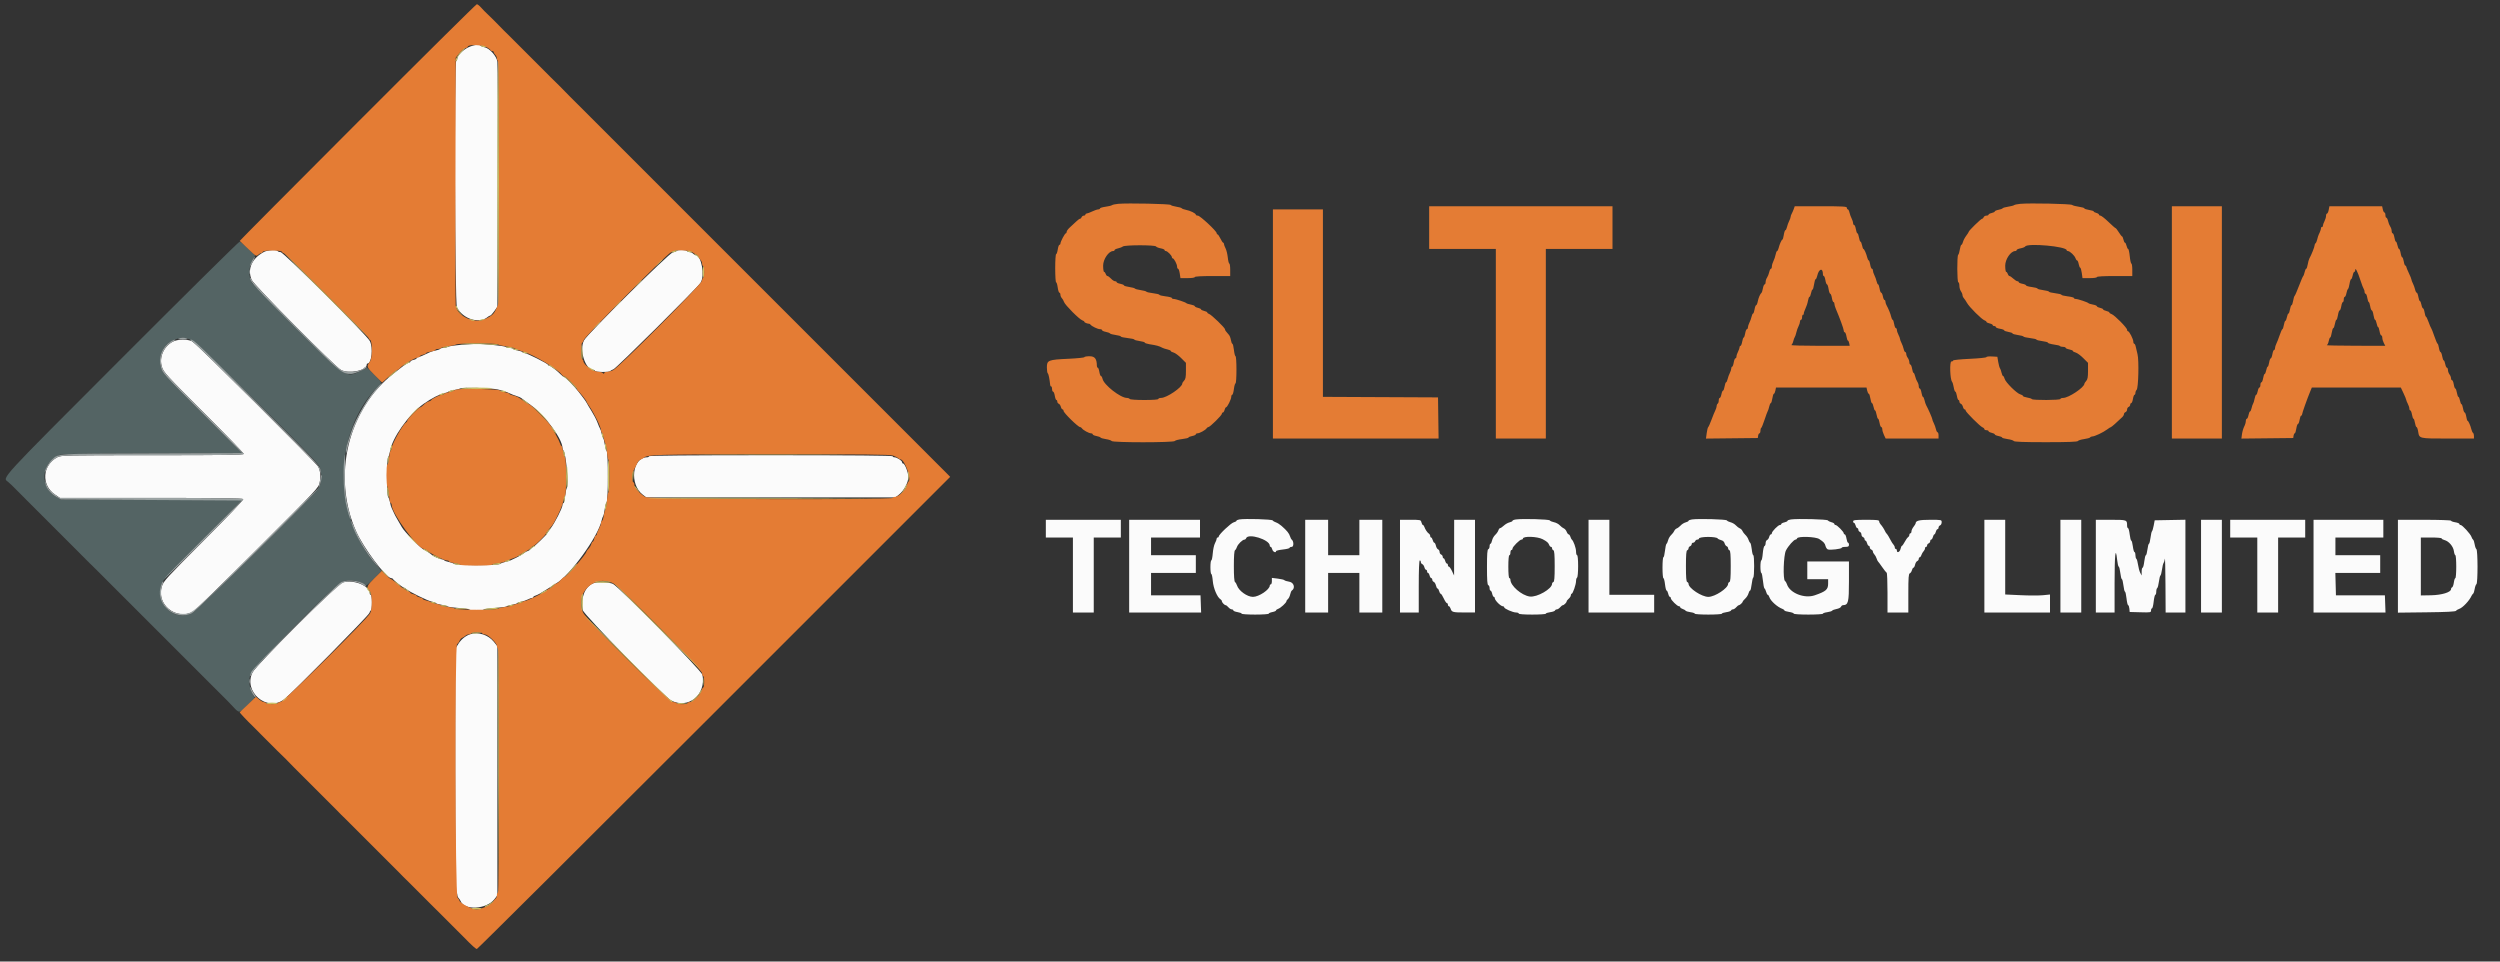
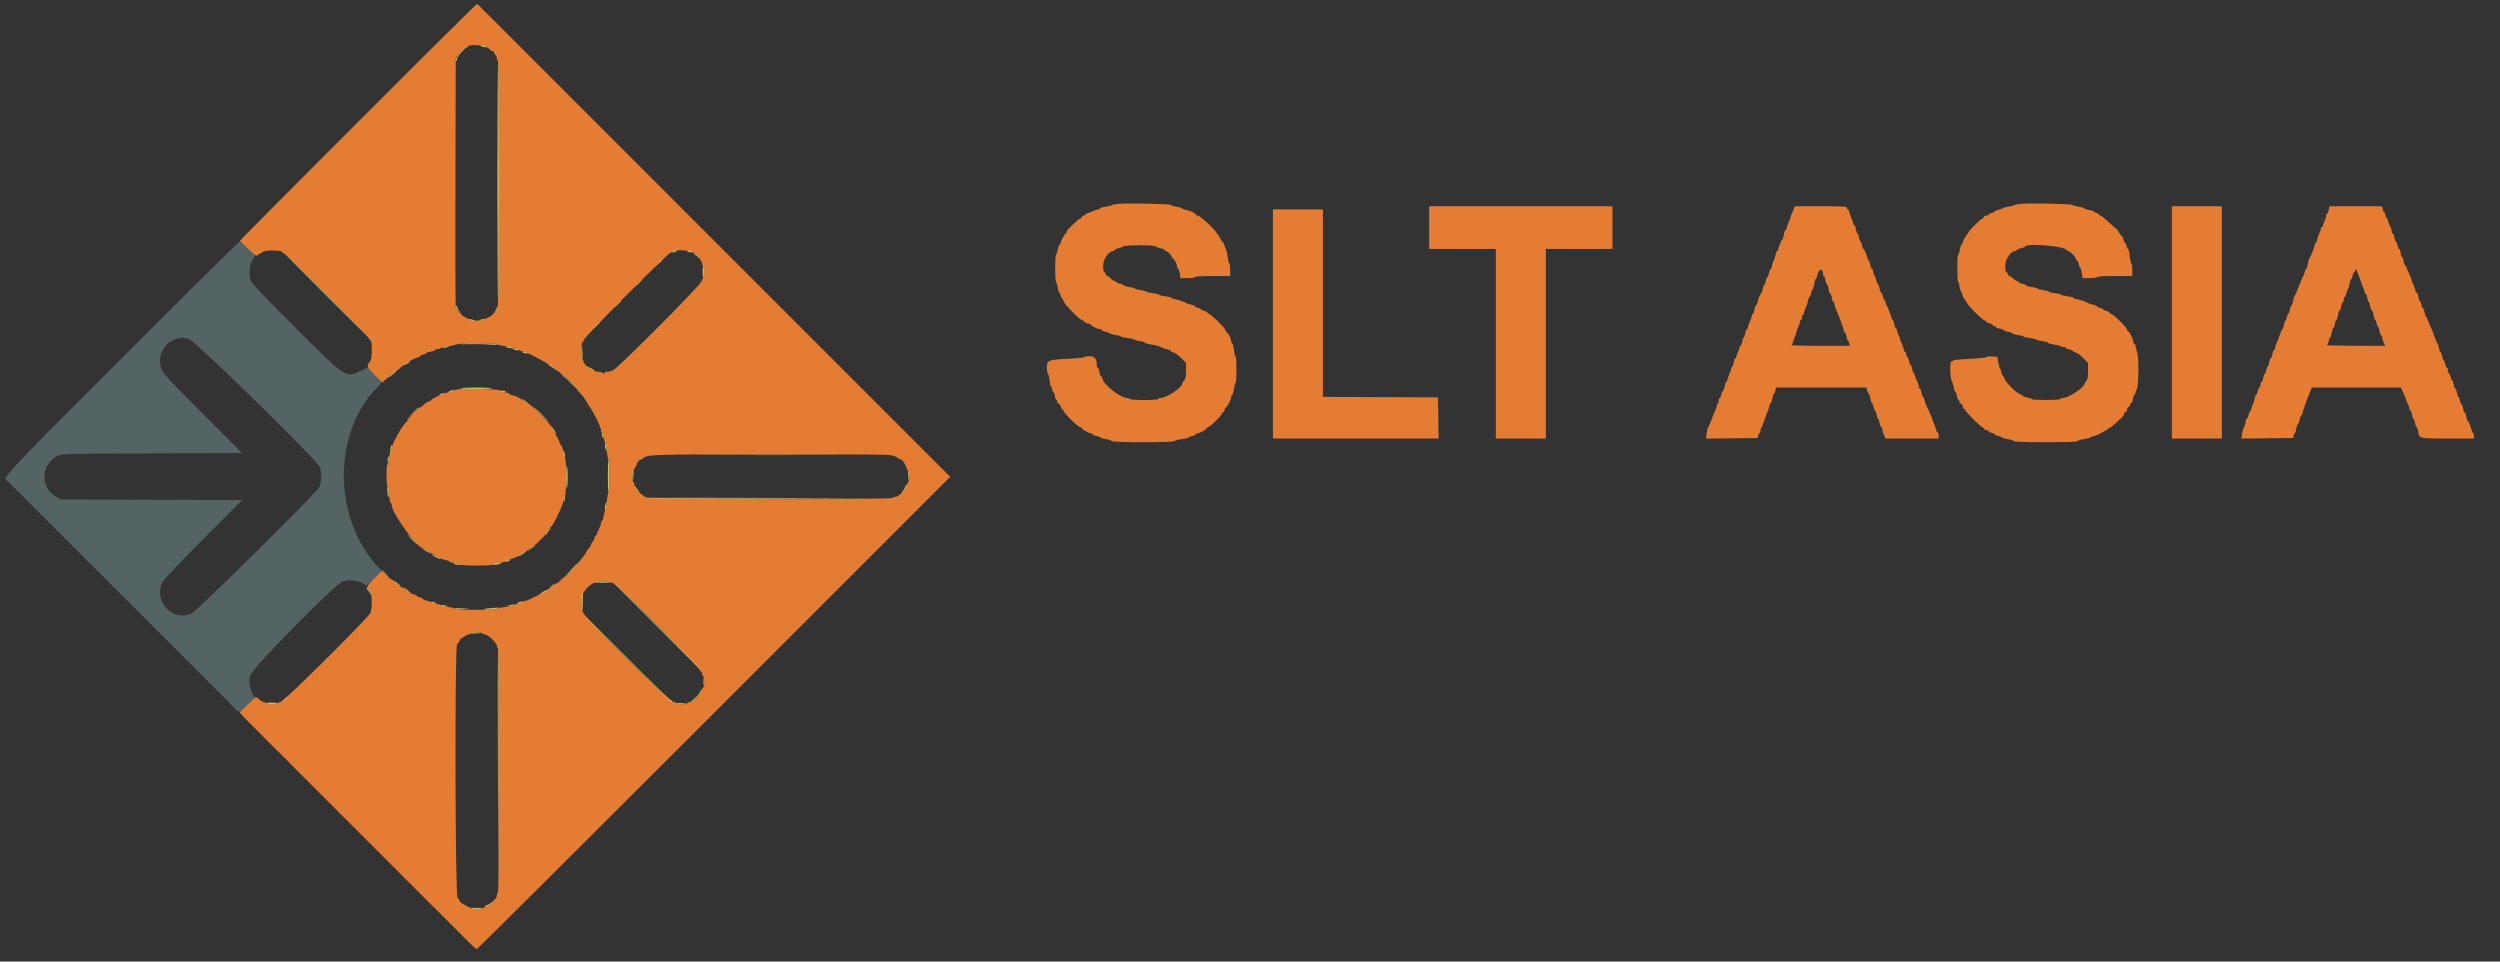
<svg xmlns="http://www.w3.org/2000/svg" id="svg" version="1.1" width="400" height="153.846" viewBox="0, 0, 400,153.846">
  <rect x="0" y="0" width="400" height="153.846" fill="#333333" stroke="none" />
  <g id="svgg">
-     <path id="path0" d="M74.891 7.595 C 74.036 8.008,73.167 8.916,73.167 9.396 C 73.167 9.534,73.092 9.693,73.000 9.750 C 72.676 9.950,72.781 48.510,73.107 49.164 C 74.038 51.030,76.681 51.871,78.013 50.726 C 78.158 50.602,78.345 50.497,78.430 50.494 C 78.514 50.490,78.808 50.171,79.083 49.785 L 79.583 49.083 79.633 29.833 C 79.660 19.246,79.636 10.263,79.580 9.872 C 79.452 8.976,78.344 7.727,77.533 7.565 C 77.236 7.506,76.953 7.392,76.903 7.312 C 76.735 7.040,75.752 7.178,74.891 7.595 M42.239 40.310 C 40.283 41.357,39.547 43.020,40.264 44.771 C 40.595 45.579,53.590 58.688,54.558 59.191 C 55.843 59.857,58.667 59.284,58.667 58.357 C 58.667 58.252,58.723 58.166,58.792 58.166 C 59.460 58.160,59.725 55.688,59.178 54.573 C 58.717 53.634,45.362 40.333,44.880 40.333 C 44.682 40.333,44.473 40.258,44.417 40.167 C 44.257 39.909,42.810 40.004,42.239 40.310 M108.262 40.148 C 108.211 40.229,107.925 40.341,107.626 40.398 C 107.027 40.510,94.023 53.397,93.453 54.442 C 92.634 55.946,93.639 59.167,94.928 59.167 C 95.044 59.167,95.165 59.244,95.196 59.339 C 95.269 59.557,97.509 59.585,97.648 59.370 C 97.704 59.283,97.929 59.156,98.147 59.088 C 98.570 58.956,111.523 46.095,112.084 45.250 C 112.816 44.147,112.227 40.833,111.299 40.833 C 111.213 40.833,111.030 40.721,110.893 40.583 C 110.755 40.446,110.503 40.333,110.331 40.333 C 110.160 40.333,109.973 40.258,109.917 40.167 C 109.789 39.961,108.387 39.945,108.262 40.148 M27.645 54.668 C 26.181 55.441,25.431 57.183,25.908 58.700 C 26.180 59.564,26.545 59.963,32.598 66.015 C 36.119 69.535,39.000 72.509,39.000 72.624 C 39.000 72.790,36.001 72.833,24.410 72.833 C 10.221 72.833,9.802 72.842,9.176 73.162 C 6.774 74.387,6.566 77.615,8.792 79.125 L 9.590 79.667 24.202 79.667 C 34.769 79.667,38.845 79.718,38.929 79.853 C 38.996 79.962,36.409 82.678,32.616 86.478 C 26.601 92.504,26.171 92.974,25.900 93.818 C 24.979 96.691,28.140 99.275,30.880 97.888 C 31.135 97.759,35.756 93.247,41.150 87.863 C 50.950 78.079,50.957 78.072,51.148 77.180 C 51.350 76.240,51.266 75.362,50.907 74.667 C 50.593 74.057,31.436 54.980,30.794 54.637 C 30.041 54.236,28.434 54.251,27.645 54.668 M73.632 55.180 C 72.742 55.254,71.866 55.393,71.685 55.490 C 71.503 55.587,71.167 55.667,70.937 55.667 C 70.708 55.667,70.479 55.733,70.428 55.814 C 70.378 55.896,70.064 56.013,69.731 56.076 C 69.398 56.138,69.004 56.250,68.854 56.325 C 67.968 56.768,67.021 57.167,66.857 57.167 C 66.752 57.167,66.667 57.236,66.667 57.320 C 66.667 57.404,66.442 57.523,66.167 57.583 C 65.892 57.644,65.667 57.762,65.667 57.847 C 65.667 57.931,65.589 58.000,65.493 58.000 C 65.337 58.000,64.575 58.487,64.059 58.917 C 63.949 59.008,63.471 59.383,62.998 59.750 C 55.656 65.439,53.086 76.190,56.966 84.983 C 58.128 87.616,61.780 92.500,62.587 92.500 C 62.707 92.500,62.831 92.558,62.861 92.628 C 62.944 92.819,64.430 94.000,64.587 94.000 C 64.662 94.000,64.850 94.115,65.005 94.255 C 65.467 94.673,68.459 96.144,69.087 96.262 C 69.408 96.322,69.709 96.433,69.756 96.509 C 69.803 96.585,70.196 96.699,70.629 96.761 C 71.062 96.824,71.501 96.942,71.604 97.024 C 71.707 97.106,72.516 97.220,73.402 97.279 C 74.287 97.337,75.051 97.448,75.099 97.526 C 75.213 97.710,77.287 97.710,77.401 97.525 C 77.449 97.448,78.253 97.334,79.189 97.273 C 80.124 97.211,80.970 97.096,81.069 97.016 C 81.169 96.936,81.568 96.819,81.957 96.754 C 82.347 96.690,82.702 96.578,82.747 96.504 C 82.793 96.431,83.090 96.322,83.408 96.263 C 83.726 96.203,84.195 96.045,84.451 95.911 C 84.707 95.778,85.010 95.668,85.125 95.668 C 85.240 95.667,85.333 95.600,85.333 95.518 C 85.333 95.436,85.523 95.322,85.755 95.264 C 85.987 95.205,86.712 94.803,87.365 94.370 C 88.018 93.938,88.729 93.485,88.946 93.365 C 91.156 92.135,95.710 85.851,96.261 83.268 C 96.322 82.983,96.430 82.675,96.501 82.583 C 96.571 82.492,96.684 82.004,96.750 81.500 C 96.816 80.996,96.956 80.478,97.060 80.349 C 97.323 80.026,97.325 72.479,97.063 72.151 C 96.960 72.022,96.821 71.542,96.755 71.083 C 96.689 70.625,96.576 70.175,96.504 70.083 C 96.431 69.992,96.317 69.654,96.250 69.333 C 96.183 69.012,96.075 68.675,96.009 68.583 C 95.944 68.492,95.756 68.053,95.592 67.609 C 95.428 67.165,95.002 66.340,94.646 65.776 C 94.289 65.212,93.948 64.637,93.888 64.500 C 93.827 64.362,93.547 63.950,93.264 63.584 C 92.981 63.218,92.638 62.772,92.500 62.593 C 91.938 61.864,90.438 60.333,90.285 60.333 C 90.195 60.333,89.963 60.165,89.769 59.958 C 89.243 59.398,88.061 58.500,87.851 58.500 C 87.750 58.500,87.667 58.438,87.667 58.363 C 87.667 58.186,84.307 56.500,83.954 56.500 C 83.807 56.500,83.644 56.432,83.592 56.348 C 83.541 56.264,83.199 56.145,82.833 56.083 C 82.468 56.022,82.126 55.903,82.074 55.819 C 82.023 55.735,81.775 55.667,81.523 55.667 C 81.272 55.667,80.995 55.596,80.908 55.510 C 80.736 55.339,77.208 54.990,76.000 55.025 C 75.587 55.037,74.522 55.107,73.632 55.180 M79.667 62.316 C 80.171 62.427,80.846 62.631,81.167 62.770 C 81.487 62.909,81.900 63.088,82.083 63.167 C 82.267 63.247,82.598 63.364,82.821 63.427 C 83.043 63.489,83.305 63.609,83.404 63.692 C 83.503 63.775,84.183 64.277,84.917 64.807 C 87.225 66.476,90.000 70.235,90.000 71.692 C 90.000 71.825,90.070 72.005,90.156 72.092 C 90.551 72.495,91.021 77.649,90.698 78.053 C 90.611 78.161,90.488 78.756,90.424 79.375 C 90.359 79.994,90.238 80.500,90.153 80.500 C 90.069 80.500,90.000 80.641,90.000 80.814 C 90.000 81.256,88.756 83.691,88.072 84.587 C 87.757 84.999,87.500 85.368,87.500 85.406 C 87.500 85.523,85.452 87.500,85.331 87.500 C 85.269 87.500,85.083 87.650,84.917 87.833 C 84.751 88.017,84.540 88.167,84.448 88.167 C 84.357 88.167,84.049 88.337,83.766 88.546 C 83.482 88.755,82.950 89.066,82.583 89.237 C 82.217 89.409,81.802 89.603,81.661 89.670 C 81.521 89.737,81.146 89.847,80.828 89.915 C 80.510 89.983,80.145 90.124,80.016 90.228 C 79.687 90.494,72.974 90.490,72.651 90.223 C 72.522 90.117,72.135 89.977,71.790 89.913 C 71.445 89.848,71.122 89.729,71.072 89.648 C 71.021 89.566,70.865 89.500,70.724 89.500 C 70.468 89.500,69.325 89.017,69.167 88.842 C 69.020 88.680,68.017 88.000,67.925 88.000 C 67.565 88.000,64.624 85.025,64.270 84.302 C 64.211 84.182,63.936 83.708,63.660 83.250 C 63.383 82.792,63.084 82.229,62.995 82.000 C 62.906 81.771,62.763 81.461,62.678 81.312 C 62.593 81.163,62.470 80.751,62.406 80.396 C 62.342 80.040,62.206 79.645,62.103 79.516 C 61.848 79.196,61.847 73.473,62.102 73.151 C 62.204 73.022,62.334 72.612,62.391 72.239 C 62.720 70.076,65.375 66.323,67.788 64.610 C 69.016 63.738,70.377 63.038,71.111 62.901 C 71.419 62.843,71.709 62.733,71.756 62.657 C 71.803 62.581,72.196 62.468,72.629 62.406 C 73.062 62.343,73.529 62.226,73.667 62.147 C 74.016 61.944,78.554 62.072,79.667 62.316 M103.833 73.000 C 103.833 73.092,103.702 73.167,103.542 73.168 C 101.141 73.177,100.661 77.516,102.877 79.178 L 103.417 79.583 123.333 79.583 L 143.250 79.583 143.837 79.134 C 144.617 78.537,145.333 77.192,145.333 76.325 C 145.333 75.612,144.772 74.167,144.496 74.167 C 144.406 74.167,144.333 74.070,144.333 73.953 C 144.333 73.704,143.489 73.167,143.099 73.167 C 142.953 73.167,142.833 73.092,142.833 73.000 C 142.833 72.890,136.222 72.833,123.333 72.833 C 110.444 72.833,103.833 72.890,103.833 73.000 M198.292 83.112 C 198.040 83.154,197.833 83.251,197.833 83.326 C 197.833 83.402,197.634 83.514,197.390 83.575 C 196.947 83.686,195.000 85.530,195.000 85.838 C 195.000 85.927,194.925 86.000,194.833 86.000 C 194.742 86.000,194.666 86.094,194.666 86.208 C 194.665 86.323,194.544 86.642,194.396 86.917 C 194.249 87.192,194.089 87.923,194.042 88.542 C 193.994 89.160,193.890 89.667,193.811 89.667 C 193.732 89.667,193.667 90.154,193.667 90.750 C 193.667 91.346,193.731 91.833,193.809 91.833 C 193.888 91.833,193.995 92.346,194.047 92.973 C 194.143 94.114,194.761 95.579,195.275 95.883 C 195.399 95.957,195.500 96.093,195.500 96.187 C 195.500 96.393,195.921 96.833,196.118 96.833 C 196.196 96.833,196.388 96.983,196.545 97.167 C 196.702 97.350,196.943 97.500,197.082 97.500 C 197.220 97.500,197.333 97.574,197.333 97.665 C 197.333 97.755,197.633 97.877,198.000 97.936 C 198.367 97.995,198.667 98.108,198.667 98.188 C 198.667 98.268,199.642 98.333,200.833 98.333 C 202.025 98.333,203.000 98.267,203.000 98.185 C 203.000 98.104,203.262 97.988,203.583 97.928 C 203.904 97.867,204.167 97.752,204.167 97.670 C 204.167 97.589,204.320 97.474,204.509 97.414 C 204.894 97.292,205.833 96.425,205.833 96.193 C 205.833 96.109,205.941 95.951,206.073 95.842 C 206.204 95.733,206.364 95.405,206.427 95.113 C 206.490 94.822,206.610 94.540,206.694 94.487 C 207.279 94.113,207.030 93.201,206.311 93.081 C 205.911 93.014,205.546 92.901,205.500 92.830 C 205.454 92.759,204.985 92.647,204.458 92.581 L 203.500 92.462 203.500 92.981 C 203.500 93.266,203.425 93.500,203.333 93.500 C 203.242 93.500,203.167 93.581,203.167 93.681 C 203.167 94.325,201.426 95.500,200.471 95.500 C 199.548 95.500,198.185 94.518,197.917 93.660 C 197.846 93.435,197.705 93.197,197.603 93.131 C 197.480 93.053,197.417 92.188,197.417 90.583 C 197.417 88.979,197.480 88.114,197.603 88.036 C 197.705 87.970,197.845 87.737,197.913 87.517 C 198.049 87.084,198.797 86.347,199.111 86.339 C 199.218 86.336,199.336 86.243,199.373 86.132 C 199.666 85.252,203.167 86.337,203.167 87.309 C 203.167 87.414,203.234 87.500,203.315 87.500 C 203.397 87.500,203.511 87.688,203.568 87.917 C 203.664 88.299,204.167 88.525,204.167 88.186 C 204.167 88.105,204.654 87.987,205.250 87.923 C 205.846 87.859,206.333 87.738,206.333 87.653 C 206.333 87.569,206.489 87.500,206.680 87.500 C 207.026 87.500,207.017 86.569,206.668 86.333 C 206.600 86.287,206.488 86.068,206.419 85.846 C 206.255 85.323,205.930 84.920,205.045 84.143 C 204.769 83.901,204.365 83.647,204.147 83.579 C 203.929 83.511,203.697 83.371,203.631 83.269 C 203.511 83.081,199.229 82.955,198.292 83.112 M242.542 83.113 C 242.244 83.154,242.000 83.252,242.000 83.331 C 242.000 83.409,241.790 83.520,241.534 83.576 C 241.277 83.632,240.868 83.863,240.624 84.089 C 240.381 84.315,240.108 84.500,240.019 84.500 C 239.929 84.500,239.804 84.662,239.742 84.859 C 239.679 85.057,239.449 85.384,239.231 85.586 C 239.013 85.789,238.787 86.189,238.730 86.477 C 238.672 86.765,238.559 87.000,238.479 87.000 C 238.399 87.000,238.333 87.181,238.333 87.403 C 238.333 87.624,238.240 87.837,238.125 87.875 C 237.969 87.927,237.917 88.654,237.917 90.750 C 237.917 92.846,237.969 93.573,238.125 93.625 C 238.240 93.663,238.333 93.876,238.333 94.097 C 238.333 94.319,238.402 94.500,238.487 94.500 C 238.571 94.500,238.690 94.725,238.750 95.000 C 238.810 95.275,238.929 95.500,239.013 95.500 C 239.098 95.500,239.167 95.607,239.167 95.737 C 239.167 95.868,239.397 96.205,239.679 96.487 C 239.962 96.769,240.299 97.000,240.429 97.000 C 240.560 97.000,240.667 97.073,240.667 97.163 C 240.667 97.389,242.058 98.000,242.574 98.000 C 242.808 98.000,243.000 98.075,243.000 98.167 C 243.000 98.269,243.833 98.333,245.167 98.333 C 246.358 98.333,247.333 98.268,247.333 98.189 C 247.333 98.109,247.650 98.001,248.038 97.949 C 248.426 97.897,248.769 97.775,248.802 97.677 C 248.834 97.580,248.968 97.500,249.099 97.500 C 249.230 97.500,249.465 97.350,249.622 97.167 C 249.779 96.983,249.971 96.833,250.049 96.833 C 250.232 96.833,250.667 96.399,250.667 96.216 C 250.667 96.138,250.817 95.946,251.000 95.789 C 251.183 95.632,251.333 95.390,251.333 95.252 C 251.333 95.113,251.394 95.000,251.467 95.000 C 251.655 95.000,252.168 93.509,252.167 92.968 C 252.167 92.721,252.242 92.473,252.333 92.417 C 252.427 92.359,252.500 91.554,252.500 90.573 C 252.500 89.524,252.434 88.833,252.333 88.833 C 252.242 88.833,252.167 88.563,252.167 88.234 C 252.167 87.684,251.756 86.533,251.489 86.333 C 251.428 86.287,251.326 86.081,251.261 85.875 C 251.197 85.669,251.072 85.500,250.985 85.500 C 250.897 85.500,250.753 85.311,250.665 85.079 C 250.577 84.848,250.374 84.608,250.215 84.547 C 250.055 84.485,249.764 84.262,249.568 84.051 C 249.373 83.840,248.958 83.618,248.648 83.558 C 248.337 83.497,248.030 83.366,247.965 83.265 C 247.844 83.081,243.634 82.963,242.542 83.113 M270.708 83.112 C 270.410 83.154,270.167 83.250,270.167 83.326 C 270.167 83.402,269.964 83.515,269.717 83.577 C 269.469 83.639,269.111 83.857,268.921 84.062 C 268.731 84.267,268.445 84.486,268.284 84.547 C 268.124 84.609,267.942 84.790,267.880 84.951 C 267.819 85.111,267.601 85.398,267.396 85.588 C 267.191 85.778,266.969 86.155,266.903 86.425 C 266.836 86.695,266.719 86.958,266.642 87.009 C 266.565 87.060,266.453 87.567,266.394 88.134 C 266.334 88.702,266.222 89.167,266.143 89.167 C 266.064 89.167,266.000 89.917,266.000 90.833 C 266.000 91.750,266.065 92.500,266.145 92.500 C 266.225 92.500,266.341 92.950,266.403 93.500 C 266.466 94.050,266.582 94.500,266.662 94.500 C 266.742 94.500,266.856 94.725,266.917 95.000 C 266.977 95.275,267.096 95.500,267.180 95.500 C 267.264 95.500,267.333 95.598,267.333 95.717 C 267.333 95.987,268.360 97.000,268.633 97.000 C 268.743 97.000,268.833 97.070,268.833 97.155 C 268.833 97.241,269.002 97.364,269.208 97.428 C 269.415 97.492,269.629 97.616,269.684 97.702 C 269.740 97.788,270.096 97.900,270.476 97.951 C 270.856 98.002,271.167 98.109,271.167 98.189 C 271.167 98.268,272.142 98.333,273.333 98.333 C 274.525 98.333,275.500 98.268,275.500 98.189 C 275.500 98.109,275.817 98.001,276.205 97.949 C 276.592 97.897,276.936 97.775,276.969 97.677 C 277.001 97.580,277.135 97.500,277.266 97.500 C 277.396 97.500,277.632 97.350,277.789 97.167 C 277.946 96.983,278.138 96.833,278.216 96.833 C 278.379 96.833,278.833 96.407,278.833 96.254 C 278.833 96.197,279.016 95.982,279.238 95.775 C 279.461 95.569,279.694 95.197,279.757 94.950 C 279.819 94.702,279.933 94.500,280.010 94.500 C 280.087 94.500,280.201 94.048,280.264 93.496 C 280.326 92.944,280.442 92.452,280.522 92.403 C 280.710 92.287,280.711 88.833,280.523 88.833 C 280.444 88.833,280.336 88.409,280.283 87.891 C 280.229 87.372,280.116 86.903,280.032 86.849 C 279.947 86.795,279.820 86.563,279.749 86.333 C 279.678 86.104,279.458 85.765,279.259 85.580 C 279.061 85.394,278.848 85.111,278.786 84.951 C 278.725 84.790,278.543 84.609,278.382 84.547 C 278.222 84.486,277.935 84.267,277.745 84.062 C 277.555 83.857,277.179 83.635,276.908 83.569 C 276.638 83.503,276.364 83.367,276.299 83.267 C 276.178 83.083,271.789 82.961,270.708 83.112 M286.542 83.112 C 286.244 83.154,286.000 83.252,286.000 83.331 C 286.000 83.409,285.775 83.523,285.500 83.583 C 285.225 83.644,285.000 83.762,285.000 83.847 C 285.000 83.931,284.902 84.000,284.783 84.000 C 284.513 84.000,283.500 85.026,283.500 85.300 C 283.500 85.410,283.426 85.500,283.337 85.500 C 283.247 85.500,283.127 85.682,283.071 85.905 C 283.016 86.127,282.864 86.350,282.735 86.399 C 282.606 86.449,282.500 86.673,282.500 86.898 C 282.500 87.122,282.418 87.333,282.317 87.367 C 282.216 87.400,282.094 87.931,282.044 88.547 C 281.995 89.163,281.890 89.667,281.811 89.667 C 281.731 89.667,281.667 90.117,281.667 90.667 C 281.667 91.217,281.731 91.667,281.809 91.667 C 281.888 91.667,282.002 92.207,282.064 92.868 C 282.125 93.529,282.242 94.111,282.324 94.161 C 282.406 94.212,282.525 94.459,282.588 94.710 C 282.651 94.961,282.765 95.167,282.840 95.167 C 282.916 95.167,283.030 95.333,283.095 95.535 C 283.290 96.150,284.390 97.137,285.208 97.433 C 285.369 97.491,285.500 97.597,285.500 97.667 C 285.500 97.738,285.837 97.846,286.250 97.908 C 286.662 97.970,287.000 98.091,287.000 98.177 C 287.000 98.267,287.990 98.333,289.333 98.333 C 290.617 98.333,291.667 98.268,291.667 98.189 C 291.667 98.109,291.977 98.002,292.357 97.951 C 292.737 97.900,293.093 97.789,293.149 97.703 C 293.205 97.618,293.524 97.498,293.859 97.436 C 294.194 97.375,294.510 97.214,294.562 97.079 C 294.614 96.944,294.752 96.831,294.870 96.828 C 295.726 96.806,295.833 96.382,295.833 93.015 L 295.833 89.833 292.500 89.833 L 289.167 89.833 289.167 91.250 L 289.167 92.667 290.833 92.667 L 292.500 92.667 292.500 93.391 C 292.500 94.326,292.148 94.631,290.354 95.249 C 288.697 95.819,286.350 94.882,285.911 93.475 C 285.843 93.259,285.705 93.030,285.603 92.964 C 285.246 92.736,285.364 88.830,285.750 88.076 C 286.123 87.348,287.023 86.333,287.295 86.333 C 287.392 86.333,287.502 86.244,287.538 86.136 C 287.660 85.769,290.496 85.859,291.083 86.248 C 291.811 86.730,291.971 86.911,292.090 87.384 C 292.149 87.618,292.315 87.854,292.459 87.910 C 292.817 88.047,294.667 87.825,294.667 87.645 C 294.667 87.565,294.929 87.500,295.250 87.500 C 295.722 87.500,295.833 87.437,295.833 87.167 C 295.833 86.983,295.768 86.833,295.688 86.833 C 295.608 86.833,295.495 86.533,295.436 86.167 C 295.377 85.800,295.255 85.500,295.165 85.500 C 295.074 85.500,295.000 85.421,295.000 85.325 C 295.000 85.085,293.928 84.000,293.691 84.000 C 293.586 84.000,293.500 83.926,293.500 83.837 C 293.500 83.747,293.294 83.623,293.042 83.561 C 292.790 83.499,292.530 83.366,292.464 83.266 C 292.344 83.081,287.643 82.959,286.542 83.112 M167.333 84.583 L 167.333 86.000 169.500 86.000 L 171.667 86.000 171.667 92.000 L 171.667 98.000 173.333 98.000 L 175.000 98.000 175.000 92.000 L 175.000 86.000 177.167 86.000 L 179.333 86.000 179.333 84.583 L 179.333 83.167 173.333 83.167 L 167.333 83.167 167.333 84.583 M180.667 90.583 L 180.667 98.000 186.423 98.000 L 192.180 98.000 192.132 96.627 L 192.083 95.254 188.125 95.252 L 184.167 95.250 184.167 93.458 L 184.167 91.667 187.750 91.667 L 191.333 91.667 191.333 90.250 L 191.333 88.833 187.750 88.833 L 184.167 88.833 184.167 87.417 L 184.167 86.000 188.083 86.000 L 192.000 86.000 192.000 84.583 L 192.000 83.167 186.333 83.167 L 180.667 83.167 180.667 90.583 M208.833 90.583 L 208.833 98.000 210.667 98.000 L 212.500 98.000 212.500 94.833 L 212.500 91.667 215.000 91.667 L 217.500 91.667 217.500 94.833 L 217.500 98.000 219.333 98.000 L 221.167 98.000 221.167 90.583 L 221.167 83.167 219.333 83.167 L 217.500 83.167 217.500 86.000 L 217.500 88.833 215.000 88.833 L 212.500 88.833 212.500 86.000 L 212.500 83.167 210.667 83.167 L 208.833 83.167 208.833 90.583 M224.000 90.583 L 224.000 98.000 225.500 98.000 L 227.000 98.000 227.000 93.833 C 227.000 91.167,227.060 89.667,227.167 89.667 C 227.258 89.667,227.333 89.782,227.333 89.922 C 227.333 90.062,227.439 90.218,227.568 90.267 C 227.698 90.317,227.849 90.540,227.905 90.762 C 227.961 90.985,228.080 91.167,228.170 91.167 C 228.260 91.167,228.333 91.279,228.333 91.417 C 228.333 91.554,228.400 91.667,228.482 91.667 C 228.564 91.667,228.678 91.854,228.735 92.083 C 228.793 92.313,228.913 92.500,229.003 92.500 C 229.093 92.500,229.167 92.615,229.167 92.755 C 229.167 92.896,229.275 93.052,229.406 93.102 C 229.538 93.153,229.694 93.413,229.753 93.681 C 229.812 93.948,229.927 94.167,230.010 94.167 C 230.093 94.167,230.207 94.354,230.265 94.583 C 230.322 94.813,230.434 95.000,230.514 95.000 C 230.593 95.000,230.812 95.337,231.000 95.750 C 231.188 96.162,231.415 96.500,231.504 96.500 C 231.594 96.500,231.667 96.612,231.667 96.750 C 231.667 96.888,231.737 97.000,231.822 97.000 C 231.908 97.000,232.030 97.169,232.095 97.375 C 232.272 97.945,232.448 97.995,234.292 97.997 L 236.000 98.000 236.000 90.583 L 236.000 83.167 234.333 83.167 L 232.667 83.167 232.661 87.625 L 232.654 92.083 232.322 91.375 C 232.140 90.985,231.917 90.667,231.828 90.667 C 231.739 90.667,231.667 90.554,231.667 90.417 C 231.667 90.279,231.593 90.167,231.503 90.167 C 231.413 90.167,231.293 89.979,231.235 89.750 C 231.178 89.521,231.064 89.333,230.982 89.333 C 230.900 89.333,230.833 89.218,230.833 89.078 C 230.833 88.938,230.721 88.780,230.583 88.727 C 230.446 88.674,230.333 88.487,230.333 88.310 C 230.333 88.134,230.225 87.948,230.094 87.898 C 229.962 87.847,229.806 87.587,229.747 87.319 C 229.688 87.052,229.573 86.833,229.490 86.833 C 229.407 86.833,229.293 86.646,229.235 86.417 C 229.178 86.188,229.064 86.000,228.982 86.000 C 228.900 86.000,228.833 85.891,228.833 85.758 C 228.833 85.625,228.740 85.457,228.625 85.383 C 228.381 85.227,228.032 84.707,227.892 84.292 C 227.839 84.131,227.736 84.000,227.665 84.000 C 227.594 84.000,227.489 83.813,227.432 83.583 C 227.329 83.174,227.299 83.167,225.663 83.167 L 224.000 83.167 224.000 90.583 M254.167 90.583 L 254.167 98.000 259.417 98.000 L 264.667 98.000 264.667 96.583 L 264.667 95.167 261.083 95.167 L 257.500 95.167 257.500 89.167 L 257.500 83.167 255.833 83.167 L 254.167 83.167 254.167 90.583 M296.500 83.417 C 296.500 83.554,296.567 83.667,296.649 83.667 C 296.730 83.667,296.844 83.854,296.902 84.083 C 296.959 84.313,297.080 84.500,297.170 84.500 C 297.260 84.500,297.333 84.615,297.333 84.755 C 297.333 84.896,297.446 85.054,297.583 85.106 C 297.721 85.159,297.833 85.347,297.833 85.523 C 297.833 85.699,297.946 85.887,298.083 85.940 C 298.221 85.992,298.333 86.140,298.333 86.268 C 298.333 86.396,298.400 86.500,298.482 86.500 C 298.564 86.500,298.678 86.688,298.735 86.917 C 298.793 87.146,298.913 87.333,299.003 87.333 C 299.093 87.333,299.167 87.448,299.167 87.589 C 299.167 87.729,299.279 87.887,299.417 87.940 C 299.554 87.992,299.667 88.135,299.667 88.256 C 299.667 88.377,299.769 88.579,299.895 88.704 C 300.020 88.830,300.180 89.116,300.250 89.341 C 300.321 89.566,300.424 89.787,300.481 89.833 C 300.537 89.879,300.843 90.292,301.160 90.750 C 301.477 91.208,301.796 91.608,301.868 91.639 C 301.941 91.669,302.000 93.113,302.000 94.847 L 302.000 98.000 303.667 98.000 L 305.333 98.000 305.333 94.911 C 305.333 92.408,305.378 91.806,305.568 91.733 C 305.698 91.683,305.849 91.460,305.905 91.238 C 305.961 91.015,306.074 90.833,306.157 90.833 C 306.239 90.833,306.355 90.615,306.414 90.347 C 306.472 90.080,306.628 89.820,306.760 89.769 C 306.892 89.719,307.000 89.562,307.000 89.422 C 307.000 89.282,307.070 89.167,307.155 89.167 C 307.241 89.167,307.363 89.001,307.427 88.799 C 307.492 88.597,307.647 88.330,307.772 88.204 C 307.897 88.079,308.000 87.869,308.000 87.738 C 308.000 87.607,308.075 87.500,308.167 87.500 C 308.258 87.500,308.333 87.396,308.333 87.268 C 308.333 87.140,308.446 86.992,308.583 86.940 C 308.721 86.887,308.833 86.729,308.833 86.589 C 308.833 86.448,308.907 86.333,308.997 86.333 C 309.087 86.333,309.207 86.146,309.265 85.917 C 309.322 85.688,309.428 85.500,309.500 85.500 C 309.572 85.500,309.678 85.313,309.735 85.083 C 309.793 84.854,309.913 84.667,310.003 84.667 C 310.093 84.667,310.167 84.552,310.167 84.411 C 310.167 84.271,310.279 84.113,310.417 84.060 C 310.554 84.008,310.667 83.785,310.667 83.566 C 310.667 83.169,310.657 83.167,308.821 83.167 C 307.061 83.167,306.500 83.308,306.500 83.753 C 306.500 83.814,306.350 84.055,306.167 84.288 C 305.983 84.521,305.833 84.852,305.833 85.022 C 305.833 85.193,305.758 85.333,305.667 85.333 C 305.575 85.333,305.500 85.442,305.500 85.575 C 305.500 85.708,305.406 85.877,305.290 85.950 C 305.175 86.023,304.932 86.365,304.752 86.708 C 304.572 87.052,304.372 87.333,304.309 87.333 C 304.245 87.333,304.144 87.558,304.083 87.833 C 303.972 88.340,303.500 88.543,303.500 88.083 C 303.500 87.946,303.425 87.833,303.333 87.833 C 303.242 87.833,303.167 87.726,303.167 87.595 C 303.167 87.464,303.072 87.258,302.956 87.137 C 302.841 87.016,302.654 86.729,302.541 86.500 C 302.297 86.005,301.955 85.450,301.821 85.333 C 301.769 85.287,301.675 85.137,301.614 85.000 C 301.460 84.655,301.124 84.142,300.875 83.870 C 300.760 83.745,300.667 83.536,300.667 83.405 C 300.667 83.211,300.278 83.167,298.583 83.167 C 296.843 83.167,296.500 83.208,296.500 83.417 M317.500 90.583 L 317.500 98.000 322.750 98.000 L 328.000 98.000 328.000 96.560 L 328.000 95.121 326.892 95.234 C 326.282 95.297,324.670 95.296,323.308 95.232 L 320.833 95.117 320.833 89.142 L 320.833 83.167 319.167 83.167 L 317.500 83.167 317.500 90.583 M329.667 90.583 L 329.667 98.000 331.333 98.000 L 333.000 98.000 333.000 90.583 L 333.000 83.167 331.333 83.167 L 329.667 83.167 329.667 90.583 M335.333 90.583 L 335.333 98.000 336.833 98.000 L 338.333 98.000 338.333 93.250 C 338.333 88.698,338.495 87.257,338.744 89.583 C 338.808 90.179,338.922 90.667,338.997 90.667 C 339.072 90.667,339.186 91.117,339.250 91.667 C 339.314 92.217,339.426 92.667,339.500 92.667 C 339.574 92.667,339.686 93.117,339.750 93.667 C 339.814 94.217,339.925 94.667,339.997 94.667 C 340.069 94.667,340.180 95.154,340.244 95.750 C 340.308 96.346,340.424 96.833,340.503 96.833 C 340.581 96.833,340.669 97.077,340.698 97.375 L 340.750 97.917 342.458 97.964 C 344.081 98.009,344.167 97.995,344.167 97.672 C 344.167 97.486,344.236 97.333,344.320 97.333 C 344.404 97.333,344.526 96.846,344.589 96.250 C 344.653 95.654,344.772 95.167,344.853 95.167 C 344.934 95.167,345.000 94.946,345.000 94.677 C 345.000 94.407,345.070 94.143,345.155 94.091 C 345.240 94.038,345.362 93.582,345.424 93.079 C 345.487 92.575,345.598 92.126,345.671 92.081 C 345.743 92.036,345.855 91.606,345.920 91.125 C 345.984 90.644,346.097 90.175,346.171 90.083 C 346.244 89.992,346.337 89.692,346.377 89.417 C 346.417 89.142,346.461 90.960,346.475 93.458 L 346.500 98.000 348.083 98.000 L 349.667 98.000 349.667 90.579 L 349.667 83.158 347.208 83.204 L 344.750 83.250 344.594 84.083 C 344.508 84.542,344.384 84.954,344.319 85.000 C 344.254 85.046,344.147 85.515,344.081 86.042 C 344.015 86.569,343.904 87.000,343.833 87.000 C 343.763 87.000,343.654 87.412,343.591 87.917 C 343.528 88.421,343.414 88.833,343.338 88.833 C 343.262 88.833,343.147 89.283,343.083 89.833 C 343.019 90.383,342.900 90.833,342.817 90.833 C 342.734 90.833,342.666 91.115,342.666 91.458 L 342.665 92.083 342.433 91.640 C 342.306 91.396,342.150 90.815,342.085 90.349 C 342.021 89.882,341.901 89.458,341.818 89.407 C 341.735 89.356,341.667 89.093,341.667 88.823 C 341.667 88.554,341.600 88.333,341.519 88.333 C 341.438 88.333,341.320 87.921,341.257 87.417 C 341.194 86.912,341.080 86.500,341.004 86.500 C 340.928 86.500,340.814 86.050,340.750 85.500 C 340.686 84.950,340.566 84.500,340.484 84.500 C 340.401 84.500,340.333 84.319,340.333 84.097 C 340.333 83.172,340.320 83.167,337.732 83.167 L 335.333 83.167 335.333 90.583 M352.167 90.583 L 352.167 98.000 353.833 98.000 L 355.500 98.000 355.500 90.583 L 355.500 83.167 353.833 83.167 L 352.167 83.167 352.167 90.583 M356.833 84.583 L 356.833 86.000 359.000 86.000 L 361.167 86.000 361.167 92.000 L 361.167 98.000 362.833 98.000 L 364.500 98.000 364.500 92.000 L 364.500 86.000 366.667 86.000 L 368.833 86.000 368.833 84.583 L 368.833 83.167 362.833 83.167 L 356.833 83.167 356.833 84.583 M370.167 90.583 L 370.167 98.000 375.923 98.000 L 381.680 98.000 381.632 96.625 L 381.583 95.250 377.667 95.250 L 373.750 95.250 373.703 93.458 L 373.655 91.667 377.244 91.667 L 380.833 91.667 380.833 90.250 L 380.833 88.833 377.250 88.833 L 373.667 88.833 373.667 87.417 L 373.667 86.000 377.500 86.000 L 381.333 86.000 381.333 84.583 L 381.333 83.167 375.750 83.167 L 370.167 83.167 370.167 90.583 M383.667 90.595 L 383.667 98.024 388.256 97.970 C 391.396 97.934,392.883 97.858,392.965 97.731 C 393.030 97.629,393.256 97.491,393.467 97.425 C 394.019 97.253,395.099 96.112,395.447 95.333 C 395.509 95.196,395.623 95.040,395.702 94.987 C 395.781 94.933,395.892 94.596,395.948 94.237 C 396.005 93.877,396.131 93.531,396.229 93.468 C 396.465 93.313,396.460 88.017,396.223 87.862 C 396.129 87.800,396.005 87.456,395.948 87.097 C 395.892 86.738,395.778 86.400,395.695 86.347 C 395.612 86.294,395.496 86.093,395.436 85.900 C 395.297 85.456,393.969 84.000,393.702 84.000 C 393.591 84.000,393.500 83.926,393.500 83.835 C 393.500 83.745,393.200 83.623,392.833 83.564 C 392.467 83.505,392.167 83.392,392.167 83.312 C 392.167 83.232,390.254 83.167,387.917 83.167 L 383.667 83.167 383.667 90.595 M246.826 86.275 C 247.535 86.655,247.737 86.834,247.879 87.208 C 247.940 87.369,248.067 87.500,248.161 87.500 C 248.256 87.500,248.333 87.606,248.333 87.736 C 248.333 87.866,248.427 88.003,248.542 88.042 C 248.696 88.093,248.750 88.754,248.750 90.583 C 248.750 92.413,248.696 93.073,248.542 93.125 C 248.427 93.163,248.333 93.285,248.333 93.396 C 248.333 94.220,245.919 95.603,244.758 95.444 C 243.454 95.265,241.667 93.711,241.667 92.756 C 241.667 92.615,241.592 92.500,241.500 92.500 C 241.399 92.500,241.333 91.778,241.333 90.667 C 241.333 89.556,241.399 88.833,241.500 88.833 C 241.592 88.833,241.667 88.646,241.667 88.417 C 241.667 88.188,241.742 88.000,241.833 88.000 C 241.925 88.000,242.000 87.900,242.000 87.778 C 242.000 87.489,243.156 86.333,243.444 86.333 C 243.567 86.333,243.667 86.263,243.667 86.178 C 243.667 85.751,245.979 85.823,246.826 86.275 M274.826 86.154 C 274.878 86.238,275.126 86.359,275.378 86.422 C 275.665 86.494,275.873 86.682,275.933 86.923 C 275.986 87.135,276.136 87.350,276.265 87.399 C 276.394 87.449,276.500 87.598,276.500 87.731 C 276.500 87.864,276.594 88.003,276.708 88.042 C 276.863 88.093,276.917 88.754,276.917 90.583 C 276.917 92.413,276.863 93.073,276.708 93.125 C 276.594 93.163,276.500 93.292,276.500 93.410 C 276.500 94.108,274.391 95.500,273.333 95.500 C 272.276 95.500,270.167 94.108,270.167 93.410 C 270.167 93.292,270.073 93.163,269.958 93.125 C 269.804 93.073,269.750 92.413,269.750 90.583 C 269.750 88.754,269.804 88.093,269.958 88.042 C 270.073 88.003,270.167 87.864,270.167 87.731 C 270.167 87.598,270.279 87.446,270.417 87.394 C 270.554 87.341,270.667 87.193,270.667 87.066 C 270.667 86.938,270.771 86.833,270.899 86.833 C 271.027 86.833,271.174 86.721,271.227 86.583 C 271.280 86.446,271.438 86.333,271.578 86.333 C 271.718 86.333,271.833 86.263,271.833 86.178 C 271.833 85.835,274.615 85.813,274.826 86.154 M390.667 86.149 C 390.667 86.230,390.864 86.347,391.105 86.407 C 391.803 86.582,392.520 87.416,392.622 88.170 C 392.671 88.535,392.776 88.833,392.855 88.833 C 392.935 88.833,393.000 89.658,393.000 90.667 C 393.000 91.675,392.935 92.500,392.855 92.500 C 392.776 92.500,392.668 92.817,392.616 93.205 C 392.564 93.592,392.442 93.936,392.344 93.969 C 392.247 94.001,392.167 94.132,392.167 94.260 C 392.167 94.758,390.677 95.215,388.958 95.244 L 387.333 95.271 387.333 90.636 L 387.333 86.000 389.000 86.000 C 389.917 86.000,390.667 86.067,390.667 86.149 M54.833 93.195 C 53.995 93.432,41.006 106.382,40.411 107.574 C 38.868 110.668,42.729 113.978,45.455 111.899 C 46.625 111.007,59.002 98.468,59.100 98.076 C 59.157 97.851,59.270 97.667,59.351 97.667 C 59.433 97.667,59.500 97.104,59.500 96.417 C 59.500 95.694,59.430 95.167,59.333 95.167 C 59.242 95.167,59.167 95.087,59.167 94.989 C 59.167 93.726,56.647 92.682,54.833 93.195 M94.917 93.328 C 93.571 93.892,92.883 95.659,93.244 97.622 C 93.370 98.307,106.343 111.559,107.417 112.099 C 110.172 113.485,112.989 111.153,112.395 107.979 C 112.273 107.329,99.037 93.880,98.065 93.419 C 97.490 93.146,95.488 93.088,94.917 93.328 M75.250 101.475 C 74.488 101.723,73.782 102.297,73.322 103.044 L 72.833 103.838 72.833 123.336 C 72.833 136.223,72.890 142.833,73.000 142.833 C 73.092 142.833,73.167 142.978,73.167 143.155 C 73.167 143.332,73.265 143.575,73.384 143.696 C 73.504 143.818,73.647 144.036,73.702 144.181 C 74.281 145.714,77.861 145.501,79.117 143.859 L 79.583 143.250 79.583 123.327 L 79.583 103.403 79.038 102.715 C 78.139 101.580,76.539 101.056,75.250 101.475 " stroke="none" fill="#fbfbfb" fill-rule="evenodd" />
    <path id="path1" d="M19.458 57.331 C -0.304 77.115,0.373 76.379,1.275 77.083 C 1.510 77.267,2.125 77.854,2.643 78.389 C 3.160 78.924,3.905 79.674,4.298 80.056 C 4.691 80.438,5.441 81.188,5.965 81.722 C 6.488 82.257,7.238 83.007,7.631 83.389 C 8.025 83.771,8.775 84.521,9.298 85.056 C 9.822 85.590,10.572 86.340,10.965 86.722 C 11.358 87.104,12.108 87.854,12.631 88.388 C 13.542 89.318,14.140 89.912,15.707 91.444 C 16.097 91.826,16.845 92.576,17.369 93.111 C 17.892 93.646,18.642 94.396,19.035 94.778 C 19.428 95.160,20.178 95.910,20.702 96.444 C 21.225 96.979,21.975 97.729,22.369 98.111 C 22.762 98.493,23.512 99.243,24.035 99.778 C 24.559 100.312,25.309 101.062,25.702 101.444 C 26.095 101.826,26.845 102.576,27.369 103.111 C 27.892 103.646,28.642 104.396,29.035 104.778 C 29.428 105.160,30.178 105.910,30.702 106.444 C 31.225 106.979,31.975 107.729,32.369 108.111 C 32.762 108.493,33.512 109.243,34.035 109.778 C 34.559 110.312,35.309 111.061,35.702 111.440 C 36.095 111.820,36.810 112.554,37.290 113.072 C 38.311 114.171,38.272 114.177,39.740 112.683 L 40.730 111.676 40.381 110.963 C 39.898 109.976,39.778 109.037,40.013 108.071 C 40.274 106.995,53.510 93.548,54.789 93.060 C 55.960 92.612,57.969 92.959,58.508 93.701 C 58.558 93.770,59.155 93.266,59.834 92.582 L 61.070 91.338 60.562 90.794 C 59.576 89.739,59.334 89.435,58.612 88.348 C 53.108 80.057,54.007 68.156,60.623 61.716 C 61.141 61.212,61.142 61.216,59.866 59.949 L 58.732 58.824 57.741 59.327 C 55.358 60.535,55.380 60.550,47.320 52.493 C 43.584 48.758,40.395 45.451,40.233 45.143 C 39.759 44.241,39.826 42.577,40.373 41.643 L 40.815 40.889 39.695 39.778 C 39.079 39.167,38.464 38.671,38.329 38.676 C 38.194 38.681,29.702 47.076,19.458 57.331 M30.282 54.267 C 31.181 54.528,50.034 72.941,51.066 74.565 C 51.524 75.287,51.506 77.266,51.035 78.020 C 50.325 79.156,31.472 97.793,30.667 98.155 C 27.604 99.533,24.549 96.298,25.956 93.167 C 26.111 92.822,28.783 90.007,32.478 86.295 L 38.737 80.007 24.243 79.962 L 9.750 79.917 9.015 79.500 C 6.335 77.981,6.515 74.233,9.333 72.866 C 9.866 72.608,11.172 72.579,24.324 72.537 L 38.731 72.491 32.380 66.121 C 26.155 59.877,26.023 59.731,25.748 58.777 C 25.191 56.842,26.253 54.853,28.153 54.269 C 29.167 53.958,29.220 53.958,30.282 54.267 " stroke="none" fill="#546464" fill-rule="evenodd" />
    <path id="path2" d="M57.188 19.601 C 46.796 30.004,38.323 38.531,38.360 38.549 C 38.396 38.568,39.002 39.141,39.707 39.823 C 40.928 41.005,41.002 41.050,41.299 40.781 C 41.470 40.627,41.691 40.500,41.791 40.500 C 41.891 40.500,42.004 40.406,42.042 40.292 C 42.139 40.005,45.031 40.011,45.127 40.298 C 45.164 40.409,45.282 40.500,45.390 40.500 C 45.644 40.500,59.000 53.858,59.000 54.112 C 59.000 54.218,59.093 54.337,59.208 54.375 C 59.592 54.503,59.598 57.285,59.215 57.810 C 58.606 58.646,58.631 58.722,59.919 60.002 L 61.143 61.218 61.613 60.794 C 62.954 59.584,63.474 59.167,63.637 59.167 C 63.736 59.167,63.877 59.069,63.950 58.950 C 64.233 58.489,66.440 57.185,66.958 57.172 C 67.073 57.169,67.167 57.098,67.167 57.013 C 67.167 56.929,67.392 56.810,67.667 56.750 C 67.942 56.690,68.167 56.580,68.167 56.506 C 68.167 56.432,68.504 56.321,68.917 56.259 C 69.329 56.197,69.667 56.076,69.667 55.990 C 69.667 55.904,69.850 55.833,70.073 55.833 C 70.297 55.833,70.523 55.764,70.576 55.678 C 70.629 55.593,71.102 55.476,71.628 55.417 C 72.153 55.359,72.757 55.226,72.968 55.122 C 73.472 54.875,79.390 54.871,79.698 55.117 C 79.818 55.213,80.360 55.346,80.902 55.411 C 81.444 55.477,82.006 55.590,82.152 55.663 C 82.662 55.917,83.254 56.147,83.667 56.251 C 85.210 56.643,89.364 59.116,89.883 59.952 C 89.957 60.070,90.104 60.167,90.212 60.167 C 90.470 60.167,92.333 62.016,92.333 62.273 C 92.333 62.382,92.391 62.497,92.461 62.528 C 92.640 62.605,93.833 64.092,93.833 64.237 C 93.833 64.302,94.002 64.594,94.209 64.886 C 95.070 66.103,96.167 68.346,96.167 68.890 C 96.167 69.032,96.235 69.189,96.319 69.241 C 96.403 69.293,96.524 69.653,96.588 70.043 C 96.652 70.432,96.769 70.831,96.848 70.929 C 96.927 71.028,97.042 71.649,97.104 72.309 C 97.165 72.970,97.280 73.550,97.358 73.598 C 97.543 73.713,97.544 78.620,97.358 78.735 C 97.280 78.783,97.168 79.398,97.108 80.102 C 97.049 80.806,96.935 81.465,96.854 81.566 C 96.774 81.667,96.657 82.106,96.594 82.542 C 96.531 82.977,96.409 83.333,96.323 83.333 C 96.237 83.333,96.167 83.484,96.167 83.667 C 96.167 83.851,96.017 84.281,95.833 84.623 C 95.650 84.965,95.500 85.340,95.500 85.456 C 95.500 85.572,95.431 85.667,95.347 85.667 C 95.262 85.667,95.144 85.892,95.083 86.167 C 95.023 86.442,94.913 86.667,94.838 86.667 C 94.764 86.667,94.660 86.837,94.608 87.045 C 94.556 87.253,94.360 87.587,94.173 87.788 C 93.986 87.989,93.833 88.196,93.833 88.250 C 93.833 88.642,90.620 92.327,90.266 92.340 C 90.166 92.344,89.899 92.569,89.674 92.840 C 89.450 93.112,89.181 93.333,89.079 93.333 C 88.976 93.333,88.715 93.521,88.500 93.750 C 88.285 93.979,88.013 94.167,87.896 94.167 C 87.779 94.167,87.623 94.266,87.550 94.388 C 87.387 94.659,84.345 96.167,83.962 96.167 C 83.810 96.167,83.644 96.235,83.592 96.319 C 83.541 96.403,83.199 96.522,82.833 96.583 C 82.468 96.645,82.131 96.757,82.085 96.831 C 82.038 96.906,81.532 97.020,80.959 97.085 C 80.386 97.151,79.817 97.285,79.695 97.384 C 79.396 97.626,73.100 97.622,72.800 97.380 C 72.681 97.283,72.115 97.151,71.542 97.086 C 70.969 97.020,70.500 96.908,70.500 96.836 C 70.500 96.764,70.164 96.654,69.754 96.593 C 69.344 96.531,68.969 96.419,68.922 96.343 C 68.875 96.267,68.574 96.155,68.252 96.095 C 67.930 96.034,67.667 95.919,67.667 95.839 C 67.667 95.759,67.442 95.644,67.167 95.583 C 66.892 95.523,66.667 95.410,66.667 95.333 C 66.667 95.256,66.442 95.144,66.167 95.083 C 65.892 95.023,65.667 94.913,65.667 94.840 C 65.667 94.766,65.535 94.661,65.375 94.608 C 65.116 94.521,64.951 94.426,64.259 93.967 C 64.162 93.903,63.774 93.584,63.396 93.258 C 63.019 92.933,62.644 92.663,62.563 92.658 C 62.483 92.654,62.117 92.356,61.750 91.995 L 61.084 91.341 59.889 92.527 C 58.660 93.748,58.598 93.918,59.150 94.559 C 59.568 95.044,59.609 97.419,59.212 98.141 C 58.695 99.079,45.495 112.176,44.958 112.283 C 44.702 112.335,44.453 112.442,44.403 112.522 C 44.279 112.723,42.710 112.704,42.583 112.500 C 42.527 112.408,42.364 112.333,42.223 112.333 C 42.081 112.333,41.736 112.141,41.456 111.905 L 40.947 111.477 39.687 112.697 C 38.993 113.368,38.396 113.932,38.360 113.950 C 38.283 113.990,39.342 115.115,40.726 116.465 C 41.263 116.988,42.126 117.856,42.643 118.394 C 43.160 118.931,43.910 119.681,44.308 120.060 C 45.231 120.938,46.229 121.935,47.106 122.858 C 47.486 123.257,48.236 124.005,48.773 124.520 C 49.310 125.035,50.060 125.785,50.440 126.187 C 50.819 126.588,51.569 127.338,52.106 127.853 C 52.644 128.369,53.394 129.119,53.773 129.520 C 54.152 129.922,54.902 130.672,55.440 131.187 C 55.977 131.702,56.727 132.452,57.106 132.853 C 57.486 133.255,58.236 134.005,58.773 134.520 C 59.310 135.035,60.060 135.785,60.440 136.187 C 60.819 136.588,61.569 137.338,62.106 137.853 C 62.644 138.369,63.394 139.119,63.773 139.520 C 64.152 139.922,64.902 140.672,65.440 141.187 C 65.977 141.702,66.727 142.452,67.106 142.853 C 67.486 143.255,68.236 144.006,68.773 144.524 C 69.310 145.041,70.178 145.903,70.702 146.440 C 71.225 146.977,71.975 147.729,72.369 148.111 C 72.762 148.493,73.513 149.243,74.038 149.778 C 75.619 151.388,76.110 151.833,76.305 151.833 C 76.407 151.833,93.487 134.838,114.259 114.065 L 152.028 76.297 151.434 75.690 C 151.107 75.356,150.270 74.521,149.574 73.833 C 148.878 73.146,148.108 72.374,147.863 72.119 C 147.617 71.863,146.867 71.113,146.196 70.452 C 145.525 69.791,144.775 69.041,144.529 68.785 C 144.284 68.530,143.534 67.780,142.863 67.119 C 142.192 66.457,141.442 65.707,141.196 65.452 C 140.951 65.196,140.201 64.446,139.529 63.785 C 138.858 63.124,138.108 62.374,137.863 62.119 C 137.617 61.863,136.867 61.113,136.196 60.452 C 135.525 59.791,134.775 59.041,134.529 58.785 C 134.284 58.530,133.534 57.780,132.863 57.119 C 132.192 56.457,131.442 55.707,131.196 55.452 C 130.951 55.196,130.201 54.446,129.529 53.785 C 128.858 53.124,128.108 52.374,127.863 52.119 C 127.617 51.863,126.867 51.113,126.196 50.452 C 125.525 49.791,124.775 49.041,124.529 48.785 C 124.284 48.530,123.534 47.780,122.863 47.119 C 122.192 46.457,121.442 45.707,121.196 45.452 C 120.951 45.196,120.201 44.446,119.529 43.785 C 118.858 43.124,118.108 42.374,117.863 42.119 C 117.617 41.863,116.867 41.113,116.196 40.452 C 115.525 39.791,114.775 39.041,114.529 38.785 C 114.284 38.530,113.534 37.780,112.863 37.119 C 112.192 36.457,111.442 35.707,111.196 35.452 C 110.951 35.196,110.201 34.446,109.529 33.785 C 108.858 33.124,108.108 32.374,107.863 32.119 C 107.617 31.863,106.867 31.113,106.196 30.452 C 105.525 29.791,104.775 29.041,104.529 28.785 C 104.284 28.530,103.534 27.780,102.863 27.119 C 102.192 26.457,101.442 25.707,101.196 25.452 C 100.951 25.196,100.201 24.446,99.529 23.785 C 98.858 23.124,98.108 22.374,97.863 22.119 C 97.617 21.863,96.867 21.113,96.196 20.452 C 95.525 19.791,94.775 19.041,94.529 18.785 C 94.284 18.530,93.534 17.780,92.863 17.119 C 92.192 16.457,91.442 15.709,91.196 15.456 C 90.050 14.273,88.803 13.022,88.142 12.394 C 87.743 12.014,86.995 11.264,86.480 10.727 C 85.965 10.190,85.215 9.440,84.813 9.060 C 84.412 8.681,83.662 7.931,83.147 7.394 C 82.631 6.856,81.881 6.106,81.480 5.727 C 81.078 5.348,80.328 4.598,79.813 4.060 C 79.298 3.523,78.548 2.777,78.147 2.403 C 77.745 2.028,77.210 1.485,76.957 1.194 C 76.704 0.904,76.404 0.671,76.290 0.676 C 76.177 0.682,67.581 9.197,57.188 19.601 M77.957 7.605 C 78.255 7.777,78.498 7.973,78.499 8.042 C 78.500 8.110,78.612 8.167,78.750 8.167 C 78.887 8.167,79.000 8.247,79.000 8.345 C 79.000 8.443,79.112 8.636,79.250 8.774 C 79.387 8.911,79.500 9.164,79.500 9.335 C 79.500 9.507,79.575 9.693,79.667 9.750 C 79.886 9.885,79.898 48.384,79.679 48.794 C 79.594 48.953,79.478 49.196,79.422 49.333 C 79.054 50.235,78.772 50.498,77.547 51.079 C 75.918 51.852,73.214 50.605,72.915 48.943 C 72.863 48.654,72.842 39.601,72.868 28.827 L 72.917 9.236 73.473 8.534 C 73.778 8.148,74.210 7.787,74.431 7.732 C 74.652 7.676,74.833 7.569,74.833 7.494 C 74.833 7.068,77.168 7.151,77.957 7.605 M178.921 32.612 C 178.465 32.654,178.015 32.750,177.921 32.825 C 177.827 32.901,177.356 33.016,176.875 33.080 C 176.394 33.145,176.000 33.266,176.000 33.349 C 176.000 33.432,175.869 33.503,175.708 33.506 C 175.548 33.509,175.117 33.656,174.750 33.833 C 174.383 34.010,173.990 34.158,173.875 34.161 C 173.760 34.164,173.667 34.242,173.667 34.333 C 173.667 34.425,173.552 34.500,173.411 34.500 C 173.271 34.500,173.113 34.612,173.060 34.750 C 173.008 34.887,172.892 35.000,172.803 35.000 C 172.714 35.000,172.432 35.206,172.177 35.458 C 171.921 35.710,171.477 36.123,171.189 36.376 C 170.902 36.629,170.667 36.948,170.667 37.085 C 170.667 37.221,170.605 37.333,170.530 37.333 C 170.375 37.333,169.667 38.683,169.667 38.977 C 169.667 39.081,169.596 39.167,169.510 39.167 C 169.424 39.167,169.303 39.504,169.241 39.917 C 169.179 40.329,169.062 40.667,168.981 40.667 C 168.900 40.667,168.833 41.679,168.833 42.917 C 168.833 44.154,168.899 45.167,168.979 45.167 C 169.058 45.167,169.173 45.542,169.234 46.000 C 169.295 46.458,169.417 46.833,169.506 46.833 C 169.594 46.833,169.667 46.978,169.667 47.155 C 169.667 47.332,169.769 47.579,169.895 47.704 C 170.020 47.830,170.178 48.106,170.245 48.318 C 170.395 48.791,172.691 51.099,173.160 51.248 C 173.347 51.307,173.500 51.417,173.500 51.492 C 173.500 51.610,173.980 51.803,174.277 51.804 C 174.333 51.805,174.425 51.868,174.481 51.944 C 174.672 52.204,175.633 52.667,175.984 52.667 C 176.176 52.667,176.333 52.738,176.333 52.826 C 176.333 52.913,176.597 53.034,176.919 53.095 C 177.240 53.155,177.543 53.269,177.592 53.347 C 177.641 53.426,178.052 53.540,178.507 53.600 C 178.961 53.660,179.333 53.769,179.333 53.842 C 179.333 53.914,179.821 54.026,180.417 54.089 C 181.012 54.153,181.500 54.262,181.500 54.331 C 181.500 54.400,181.875 54.507,182.333 54.568 C 182.792 54.628,183.167 54.741,183.167 54.817 C 183.167 54.894,183.485 55.007,183.875 55.069 C 185.131 55.269,185.405 55.344,186.005 55.658 C 186.146 55.731,186.502 55.844,186.797 55.909 C 187.092 55.973,187.333 56.087,187.333 56.162 C 187.333 56.236,187.531 56.347,187.772 56.407 C 188.013 56.468,188.557 56.864,188.980 57.287 L 189.750 58.057 189.750 59.332 C 189.750 60.324,189.685 60.672,189.458 60.899 C 189.298 61.059,189.167 61.267,189.167 61.360 C 189.167 61.968,186.668 63.667,185.773 63.667 C 185.531 63.667,185.333 63.742,185.333 63.833 C 185.333 63.936,184.476 64.000,183.093 64.000 C 181.780 64.000,180.810 63.931,180.750 63.833 C 180.693 63.742,180.491 63.667,180.300 63.667 C 179.280 63.667,176.627 61.593,176.410 60.625 C 176.353 60.373,176.239 60.167,176.155 60.167 C 176.072 60.167,175.956 59.867,175.897 59.500 C 175.839 59.133,175.725 58.833,175.645 58.833 C 175.565 58.833,175.500 58.702,175.499 58.542 C 175.495 57.412,175.182 57.000,174.325 57.000 C 173.871 57.000,173.500 57.065,173.500 57.143 C 173.500 57.222,172.356 57.339,170.958 57.403 C 167.710 57.552,167.500 57.636,167.500 58.781 C 167.500 59.257,167.565 59.687,167.645 59.736 C 167.764 59.810,167.928 60.603,168.034 61.625 C 168.046 61.740,168.118 61.833,168.194 61.833 C 168.271 61.833,168.333 62.021,168.333 62.250 C 168.333 62.479,168.407 62.667,168.498 62.667 C 168.589 62.667,168.711 62.967,168.769 63.333 C 168.828 63.700,168.941 64.000,169.021 64.000 C 169.101 64.000,169.167 64.115,169.167 64.255 C 169.167 64.396,169.272 64.551,169.402 64.601 C 169.531 64.650,169.682 64.873,169.738 65.095 C 169.794 65.318,169.913 65.500,170.003 65.500 C 170.093 65.500,170.167 65.607,170.167 65.737 C 170.167 66.048,172.497 68.333,172.814 68.333 C 172.907 68.333,173.043 68.427,173.117 68.542 C 173.295 68.820,174.235 69.333,174.567 69.333 C 174.714 69.333,174.833 69.405,174.833 69.492 C 174.833 69.580,175.097 69.701,175.419 69.761 C 175.740 69.822,176.042 69.933,176.089 70.009 C 176.136 70.085,176.529 70.200,176.962 70.264 C 177.395 70.327,177.804 70.463,177.869 70.565 C 178.038 70.828,187.798 70.825,187.964 70.562 C 188.030 70.458,188.552 70.320,189.125 70.254 C 189.698 70.188,190.167 70.075,190.167 70.002 C 190.167 69.930,190.429 69.821,190.750 69.761 C 191.071 69.701,191.333 69.580,191.333 69.492 C 191.333 69.405,191.453 69.333,191.599 69.333 C 191.932 69.333,192.872 68.820,193.050 68.542 C 193.123 68.427,193.256 68.333,193.345 68.333 C 193.587 68.333,195.498 66.449,195.499 66.208 C 195.500 66.094,195.574 66.000,195.663 66.000 C 195.753 66.000,195.874 65.813,195.932 65.583 C 195.989 65.354,196.095 65.167,196.168 65.167 C 196.360 65.167,197.000 63.880,197.000 63.495 C 197.000 63.314,197.070 63.167,197.155 63.167 C 197.240 63.167,197.361 62.754,197.424 62.250 C 197.487 61.746,197.605 61.333,197.686 61.333 C 197.767 61.333,197.833 60.358,197.833 59.167 C 197.833 57.975,197.768 57.000,197.688 57.000 C 197.608 57.000,197.492 56.550,197.430 56.000 C 197.368 55.450,197.255 55.000,197.180 55.000 C 197.105 55.000,197.001 54.737,196.949 54.415 C 196.896 54.093,196.755 53.721,196.635 53.587 C 196.139 53.037,196.000 52.839,196.000 52.685 C 196.000 52.451,193.829 50.354,193.469 50.240 C 193.303 50.187,193.167 50.080,193.167 50.002 C 193.167 49.924,192.942 49.810,192.667 49.750 C 192.392 49.690,192.167 49.577,192.167 49.500 C 192.167 49.423,191.942 49.310,191.667 49.250 C 191.392 49.190,191.167 49.075,191.167 48.994 C 191.167 48.914,190.885 48.797,190.542 48.734 C 190.198 48.670,189.879 48.573,189.833 48.516 C 189.707 48.362,188.125 47.832,187.792 47.833 C 187.631 47.833,187.500 47.766,187.500 47.683 C 187.500 47.600,187.050 47.481,186.500 47.417 C 185.950 47.353,185.500 47.240,185.500 47.167 C 185.500 47.093,185.050 46.980,184.500 46.917 C 183.950 46.853,183.462 46.740,183.416 46.666 C 183.370 46.592,182.958 46.480,182.500 46.417 C 182.042 46.354,181.629 46.241,181.583 46.167 C 181.537 46.092,181.125 45.980,180.666 45.917 C 180.208 45.854,179.833 45.737,179.833 45.659 C 179.833 45.580,179.571 45.466,179.250 45.406 C 178.929 45.345,178.667 45.230,178.667 45.148 C 178.667 45.067,178.551 45.000,178.409 45.000 C 178.267 45.000,177.977 44.813,177.765 44.583 C 177.552 44.354,177.298 44.167,177.200 44.167 C 177.103 44.167,176.975 44.017,176.917 43.833 C 176.858 43.650,176.741 43.500,176.655 43.500 C 176.570 43.500,176.500 43.050,176.500 42.500 C 176.500 41.475,177.399 40.167,178.103 40.167 C 178.230 40.167,178.333 40.098,178.333 40.013 C 178.333 39.929,178.577 39.808,178.875 39.744 C 179.173 39.680,179.522 39.543,179.651 39.439 C 179.968 39.182,184.799 39.178,184.964 39.434 C 185.030 39.536,185.365 39.670,185.708 39.734 C 186.052 39.797,186.333 39.920,186.333 40.008 C 186.333 40.095,186.427 40.168,186.542 40.170 C 186.796 40.173,187.500 40.892,187.500 41.148 C 187.500 41.250,187.559 41.333,187.631 41.333 C 187.837 41.333,188.333 42.265,188.333 42.651 C 188.333 42.843,188.404 43.000,188.490 43.000 C 188.576 43.000,188.697 43.337,188.759 43.750 L 188.871 44.500 190.019 44.500 C 190.673 44.500,191.167 44.428,191.167 44.333 C 191.167 44.229,192.222 44.167,194.000 44.167 L 196.833 44.167 196.833 43.167 C 196.833 42.617,196.769 42.167,196.690 42.167 C 196.612 42.167,196.502 41.730,196.446 41.197 C 196.390 40.663,196.230 40.007,196.090 39.738 C 195.950 39.470,195.835 39.156,195.834 39.042 C 195.834 38.927,195.777 38.832,195.708 38.831 C 195.640 38.830,195.440 38.530,195.265 38.165 C 195.090 37.799,194.883 37.500,194.807 37.500 C 194.730 37.500,194.667 37.413,194.667 37.306 C 194.667 36.980,192.008 34.500,191.659 34.500 C 191.480 34.500,191.333 34.430,191.333 34.346 C 191.333 34.137,190.432 33.700,189.731 33.569 C 189.419 33.510,189.125 33.400,189.078 33.324 C 189.031 33.248,188.638 33.134,188.204 33.070 C 187.771 33.006,187.369 32.880,187.311 32.789 C 187.200 32.618,180.429 32.475,178.921 32.612 M323.254 32.613 C 322.798 32.654,322.348 32.749,322.254 32.823 C 322.160 32.897,321.729 33.009,321.296 33.072 C 320.862 33.135,320.469 33.248,320.422 33.324 C 320.375 33.400,320.074 33.512,319.752 33.572 C 319.430 33.632,319.167 33.747,319.167 33.828 C 319.167 33.908,318.942 34.023,318.667 34.083 C 318.392 34.144,318.167 34.262,318.167 34.347 C 318.167 34.431,318.014 34.500,317.828 34.500 C 317.642 34.500,317.446 34.612,317.394 34.750 C 317.341 34.887,317.225 35.000,317.136 35.000 C 316.957 35.000,315.000 36.908,315.000 37.081 C 315.000 37.140,314.818 37.428,314.596 37.719 C 314.374 38.011,314.141 38.456,314.078 38.708 C 314.015 38.960,313.902 39.167,313.825 39.167 C 313.749 39.167,313.636 39.505,313.574 39.919 C 313.512 40.332,313.395 40.712,313.314 40.762 C 313.105 40.891,313.124 45.167,313.333 45.167 C 313.425 45.167,313.500 45.415,313.500 45.718 C 313.500 46.021,313.610 46.415,313.745 46.593 C 313.879 46.771,313.992 47.043,313.995 47.196 C 313.998 47.350,314.094 47.577,314.208 47.699 C 314.323 47.822,314.558 48.175,314.731 48.484 C 315.102 49.146,317.094 51.121,317.530 51.260 C 317.697 51.312,317.833 51.420,317.833 51.498 C 317.833 51.576,318.058 51.690,318.333 51.750 C 318.608 51.810,318.833 51.929,318.833 52.013 C 318.833 52.098,318.946 52.167,319.083 52.167 C 319.221 52.167,319.333 52.241,319.333 52.331 C 319.333 52.422,319.633 52.544,320.000 52.603 C 320.367 52.661,320.667 52.774,320.667 52.853 C 320.667 52.932,320.967 53.044,321.333 53.103 C 321.700 53.161,322.000 53.272,322.000 53.349 C 322.000 53.426,322.377 53.538,322.837 53.600 C 323.297 53.661,323.712 53.772,323.759 53.848 C 323.805 53.923,324.291 54.035,324.838 54.097 C 325.386 54.159,325.833 54.266,325.833 54.336 C 325.833 54.405,326.246 54.513,326.750 54.576 C 327.254 54.639,327.667 54.752,327.667 54.827 C 327.667 54.902,327.948 55.010,328.292 55.066 C 329.417 55.252,329.492 55.270,329.608 55.385 C 329.671 55.448,329.897 55.500,330.111 55.500 C 330.325 55.500,330.500 55.567,330.500 55.648 C 330.500 55.730,330.762 55.845,331.083 55.906 C 331.404 55.966,331.667 56.079,331.667 56.156 C 331.667 56.234,331.864 56.347,332.105 56.407 C 332.346 56.468,332.890 56.864,333.313 57.287 L 334.083 58.057 334.083 59.344 C 334.083 60.336,334.016 60.706,333.792 60.954 C 333.631 61.131,333.500 61.333,333.500 61.401 C 333.500 61.983,330.977 63.667,330.107 63.667 C 329.865 63.667,329.667 63.742,329.667 63.833 C 329.667 64.041,325.225 64.062,325.097 63.855 C 325.048 63.776,324.706 63.662,324.337 63.603 C 323.968 63.544,323.667 63.430,323.667 63.349 C 323.667 63.269,323.480 63.156,323.251 63.099 C 322.690 62.958,320.881 61.163,320.742 60.610 C 320.681 60.366,320.570 60.167,320.495 60.167 C 320.421 60.167,320.308 59.923,320.244 59.625 C 320.180 59.327,320.066 59.006,319.991 58.912 C 319.915 58.817,319.791 58.367,319.715 57.912 L 319.577 57.083 318.705 57.033 C 318.226 57.005,317.833 57.052,317.833 57.137 C 317.833 57.221,316.633 57.345,315.167 57.412 C 313.700 57.478,312.500 57.600,312.500 57.683 C 312.500 57.766,312.376 57.833,312.225 57.833 C 311.916 57.833,312.004 60.687,312.326 61.074 C 312.414 61.180,312.536 61.582,312.597 61.967 C 312.659 62.352,312.774 62.667,312.853 62.667 C 312.932 62.667,313.044 62.967,313.103 63.333 C 313.161 63.700,313.275 64.000,313.355 64.000 C 313.435 64.000,313.500 64.115,313.500 64.255 C 313.500 64.396,313.606 64.551,313.735 64.601 C 313.864 64.650,314.016 64.873,314.071 65.095 C 314.127 65.318,314.247 65.500,314.337 65.500 C 314.426 65.500,314.500 65.581,314.500 65.680 C 314.500 65.915,316.829 68.237,317.208 68.380 C 317.369 68.440,317.500 68.567,317.500 68.661 C 317.500 68.756,317.650 68.833,317.833 68.833 C 318.017 68.833,318.167 68.902,318.167 68.987 C 318.167 69.071,318.392 69.190,318.667 69.250 C 318.942 69.310,319.167 69.425,319.167 69.506 C 319.167 69.586,319.429 69.701,319.750 69.761 C 320.071 69.821,320.333 69.930,320.333 70.003 C 320.333 70.076,320.727 70.189,321.208 70.255 C 321.690 70.320,322.137 70.458,322.202 70.562 C 322.286 70.695,323.792 70.750,327.333 70.750 C 330.875 70.750,332.380 70.695,332.464 70.562 C 332.530 70.458,332.977 70.320,333.458 70.255 C 333.939 70.189,334.375 70.067,334.426 69.984 C 334.478 69.901,334.632 69.833,334.769 69.833 C 335.135 69.833,336.502 69.191,337.114 68.732 C 337.406 68.513,337.691 68.333,337.749 68.333 C 337.836 68.333,338.732 67.544,339.606 66.696 C 339.731 66.575,339.833 66.377,339.833 66.256 C 339.833 66.135,339.946 65.992,340.083 65.940 C 340.221 65.887,340.333 65.699,340.333 65.523 C 340.333 65.347,340.446 65.159,340.583 65.106 C 340.721 65.054,340.833 64.896,340.833 64.755 C 340.833 64.615,340.907 64.500,340.998 64.500 C 341.089 64.500,341.211 64.200,341.269 63.833 C 341.328 63.467,341.441 63.167,341.521 63.167 C 341.601 63.167,341.667 63.032,341.667 62.867 C 341.667 62.702,341.756 62.477,341.865 62.368 C 342.148 62.086,342.254 57.637,342.001 56.667 C 341.894 56.254,341.766 55.710,341.717 55.458 C 341.669 55.206,341.562 55.000,341.481 55.000 C 341.400 55.000,341.333 54.852,341.333 54.672 C 341.333 54.268,340.689 53.000,340.483 53.000 C 340.401 53.000,340.333 52.893,340.333 52.761 C 340.333 52.445,338.312 50.402,337.857 50.257 C 337.660 50.195,337.500 50.080,337.500 50.002 C 337.500 49.924,337.275 49.810,337.000 49.750 C 336.725 49.690,336.500 49.577,336.500 49.500 C 336.500 49.423,336.275 49.310,336.000 49.250 C 335.725 49.190,335.500 49.075,335.500 48.994 C 335.500 48.914,335.219 48.797,334.875 48.734 C 334.531 48.670,334.212 48.573,334.167 48.516 C 334.041 48.362,332.458 47.832,332.125 47.833 C 331.965 47.833,331.833 47.766,331.833 47.683 C 331.833 47.600,331.383 47.481,330.833 47.417 C 330.283 47.353,329.833 47.240,329.833 47.167 C 329.833 47.093,329.383 46.981,328.833 46.917 C 328.283 46.853,327.833 46.742,327.833 46.670 C 327.833 46.597,327.421 46.487,326.917 46.424 C 326.412 46.361,326.000 46.248,326.000 46.174 C 326.000 46.099,325.587 45.987,325.083 45.924 C 324.579 45.861,324.167 45.743,324.167 45.662 C 324.167 45.581,323.904 45.466,323.583 45.406 C 323.262 45.345,323.000 45.230,323.000 45.148 C 323.000 45.067,322.905 45.000,322.790 45.000 C 322.674 45.000,322.378 44.813,322.131 44.583 C 321.883 44.354,321.608 44.167,321.519 44.167 C 321.429 44.167,321.308 44.017,321.250 43.833 C 321.192 43.650,321.074 43.500,320.989 43.500 C 320.903 43.500,320.833 43.050,320.833 42.500 C 320.833 41.475,321.732 40.167,322.437 40.167 C 322.563 40.167,322.667 40.095,322.667 40.008 C 322.667 39.920,322.948 39.797,323.292 39.734 C 323.635 39.670,323.970 39.536,324.036 39.434 C 324.407 38.859,330.667 39.426,330.667 40.035 C 330.667 40.107,330.760 40.169,330.875 40.172 C 331.185 40.180,331.946 40.900,332.076 41.309 C 332.138 41.506,332.256 41.667,332.337 41.667 C 332.418 41.667,332.534 41.929,332.594 42.250 C 332.655 42.571,332.763 42.833,332.836 42.833 C 332.909 42.833,333.020 43.208,333.083 43.667 L 333.198 44.500 334.349 44.500 C 335.005 44.500,335.500 44.428,335.500 44.333 C 335.500 44.229,336.556 44.167,338.333 44.167 L 341.167 44.167 341.167 43.167 C 341.167 42.617,341.101 42.167,341.022 42.167 C 340.942 42.167,340.825 41.642,340.761 41.000 C 340.698 40.358,340.582 39.833,340.503 39.833 C 340.424 39.833,340.310 39.608,340.250 39.333 C 340.190 39.058,340.077 38.833,340.000 38.833 C 339.923 38.833,339.810 38.608,339.750 38.333 C 339.690 38.058,339.590 37.831,339.528 37.829 C 339.467 37.826,339.233 37.526,339.008 37.162 C 338.783 36.798,338.551 36.500,338.491 36.500 C 338.431 36.500,337.916 36.050,337.347 35.500 C 336.778 34.950,336.204 34.500,336.073 34.500 C 335.941 34.500,335.833 34.426,335.833 34.337 C 335.833 34.247,335.646 34.126,335.417 34.068 C 335.188 34.011,335.000 33.906,335.000 33.834 C 335.000 33.763,334.662 33.654,334.250 33.592 C 333.837 33.530,333.500 33.416,333.500 33.339 C 333.500 33.261,333.106 33.145,332.625 33.080 C 332.144 33.016,331.654 32.885,331.536 32.790 C 331.315 32.611,324.810 32.472,323.254 32.613 M228.667 36.417 L 228.667 39.833 234.000 39.833 L 239.333 39.833 239.333 55.000 L 239.333 70.167 243.333 70.167 L 247.333 70.167 247.333 55.000 L 247.333 39.833 252.667 39.833 L 258.000 39.833 258.000 36.417 L 258.000 33.000 243.333 33.000 L 228.667 33.000 228.667 36.417 M286.996 33.458 C 286.906 33.710,286.758 34.047,286.667 34.206 C 286.575 34.365,286.500 34.590,286.499 34.706 C 286.498 34.822,286.393 35.118,286.265 35.364 C 286.136 35.610,285.981 36.041,285.919 36.322 C 285.857 36.603,285.742 36.833,285.664 36.833 C 285.585 36.833,285.470 37.171,285.408 37.583 C 285.346 37.996,285.247 38.333,285.188 38.333 C 285.059 38.333,284.727 39.077,284.575 39.708 C 284.514 39.960,284.405 40.167,284.334 40.167 C 284.262 40.167,284.155 40.426,284.096 40.743 C 284.036 41.060,283.878 41.529,283.745 41.785 C 283.611 42.041,283.502 42.419,283.501 42.625 C 283.500 42.831,283.431 43.000,283.347 43.000 C 283.262 43.000,283.140 43.244,283.075 43.542 C 283.010 43.840,282.854 44.231,282.729 44.412 C 282.603 44.593,282.500 44.912,282.500 45.120 C 282.500 45.329,282.428 45.500,282.341 45.500 C 282.253 45.500,282.130 45.781,282.067 46.125 C 282.004 46.469,281.906 46.788,281.851 46.833 C 281.629 47.016,281.350 47.657,281.243 48.229 C 281.181 48.562,281.064 48.833,280.983 48.833 C 280.903 48.833,280.789 49.133,280.731 49.500 C 280.672 49.867,280.565 50.167,280.492 50.167 C 280.419 50.167,280.309 50.397,280.248 50.678 C 280.186 50.959,280.030 51.390,279.902 51.636 C 279.774 51.882,279.668 52.215,279.668 52.375 C 279.667 52.535,279.593 52.667,279.502 52.667 C 279.411 52.667,279.289 52.967,279.231 53.333 C 279.172 53.700,279.065 54.000,278.993 54.000 C 278.921 54.000,278.812 54.300,278.750 54.667 C 278.688 55.033,278.569 55.333,278.485 55.333 C 278.402 55.333,278.333 55.437,278.333 55.564 C 278.333 55.691,278.221 56.010,278.084 56.273 C 277.947 56.535,277.835 56.881,277.834 57.042 C 277.834 57.202,277.759 57.333,277.669 57.333 C 277.578 57.333,277.456 57.633,277.397 58.000 C 277.339 58.367,277.225 58.667,277.145 58.667 C 277.065 58.667,277.000 58.798,276.999 58.958 C 276.998 59.119,276.893 59.451,276.765 59.697 C 276.636 59.943,276.481 60.374,276.419 60.655 C 276.357 60.937,276.247 61.167,276.175 61.167 C 276.102 61.167,275.995 61.467,275.936 61.833 C 275.877 62.200,275.764 62.500,275.683 62.500 C 275.603 62.500,275.488 62.762,275.428 63.083 C 275.367 63.404,275.247 63.667,275.159 63.667 C 275.072 63.667,275.000 63.850,275.000 64.073 C 275.000 64.297,274.925 64.527,274.833 64.583 C 274.742 64.640,274.666 64.813,274.666 64.968 C 274.665 65.123,274.568 65.438,274.449 65.667 C 274.331 65.896,274.055 66.571,273.836 67.167 C 273.617 67.762,273.382 68.289,273.313 68.336 C 273.244 68.384,273.136 68.817,273.072 69.298 L 272.956 70.173 277.103 70.128 L 281.250 70.083 281.303 69.708 C 281.333 69.502,281.426 69.333,281.512 69.333 C 281.597 69.333,281.667 69.152,281.667 68.931 C 281.667 68.709,281.723 68.503,281.792 68.472 C 281.860 68.442,282.102 67.854,282.327 67.167 C 282.553 66.479,282.788 65.842,282.850 65.750 C 282.911 65.658,283.014 65.340,283.077 65.042 C 283.141 64.744,283.254 64.500,283.328 64.500 C 283.402 64.500,283.513 64.162,283.575 63.750 C 283.636 63.337,283.748 63.000,283.823 63.000 C 283.897 63.000,284.003 62.775,284.058 62.500 L 284.158 62.000 291.399 62.000 L 298.640 62.000 298.750 62.500 C 298.810 62.775,298.924 63.000,299.003 63.000 C 299.082 63.000,299.197 63.337,299.259 63.750 C 299.321 64.162,299.434 64.500,299.511 64.500 C 299.588 64.500,299.701 64.762,299.761 65.083 C 299.821 65.404,299.930 65.667,300.004 65.667 C 300.077 65.667,300.188 65.967,300.250 66.333 C 300.312 66.700,300.421 67.000,300.493 67.000 C 300.565 67.000,300.672 67.300,300.731 67.667 C 300.789 68.033,300.911 68.333,301.002 68.333 C 301.093 68.333,301.167 68.491,301.167 68.683 C 301.167 68.876,301.288 69.288,301.436 69.600 L 301.705 70.167 305.936 70.167 L 310.167 70.167 310.167 69.667 C 310.167 69.392,310.098 69.167,310.013 69.167 C 309.929 69.167,309.809 68.937,309.748 68.655 C 309.686 68.374,309.530 67.943,309.402 67.697 C 309.274 67.451,309.168 67.170,309.168 67.073 C 309.167 66.911,308.522 65.440,308.184 64.828 C 308.106 64.687,307.989 64.331,307.925 64.036 C 307.860 63.741,307.747 63.500,307.675 63.500 C 307.602 63.500,307.495 63.200,307.436 62.833 C 307.377 62.467,307.255 62.167,307.165 62.167 C 307.074 62.167,307.000 61.996,307.000 61.787 C 307.000 61.578,306.897 61.260,306.771 61.079 C 306.646 60.898,306.490 60.506,306.425 60.208 C 306.360 59.910,306.247 59.667,306.175 59.667 C 306.102 59.667,305.995 59.367,305.936 59.000 C 305.877 58.633,305.755 58.333,305.665 58.333 C 305.574 58.333,305.498 58.165,305.495 57.958 C 305.492 57.752,305.379 57.438,305.245 57.260 C 305.110 57.082,305.000 56.801,305.000 56.635 C 305.000 56.469,304.931 56.333,304.847 56.333 C 304.762 56.333,304.643 56.103,304.581 55.822 C 304.519 55.541,304.364 55.110,304.235 54.864 C 304.107 54.618,304.002 54.331,304.001 54.227 C 304.000 54.123,303.888 53.823,303.751 53.561 C 303.614 53.298,303.502 52.952,303.501 52.792 C 303.500 52.631,303.426 52.500,303.335 52.500 C 303.245 52.500,303.123 52.200,303.064 51.833 C 303.005 51.467,302.898 51.167,302.825 51.167 C 302.753 51.167,302.644 50.941,302.583 50.665 C 302.480 50.194,302.180 49.457,301.823 48.794 C 301.737 48.635,301.667 48.391,301.667 48.252 C 301.667 48.114,301.600 48.000,301.519 48.000 C 301.437 48.000,301.321 47.737,301.261 47.417 C 301.201 47.096,301.081 46.833,300.994 46.833 C 300.908 46.833,300.789 46.533,300.731 46.167 C 300.672 45.800,300.565 45.500,300.492 45.500 C 300.419 45.500,300.309 45.270,300.248 44.989 C 300.186 44.708,300.030 44.276,299.902 44.030 C 299.774 43.785,299.668 43.452,299.668 43.292 C 299.667 43.131,299.593 43.000,299.502 43.000 C 299.411 43.000,299.289 42.700,299.231 42.333 C 299.172 41.967,299.067 41.667,298.997 41.667 C 298.927 41.667,298.820 41.460,298.759 41.208 C 298.606 40.576,298.274 39.833,298.145 39.833 C 298.085 39.833,297.988 39.571,297.928 39.250 C 297.867 38.929,297.756 38.667,297.680 38.667 C 297.605 38.667,297.495 38.367,297.436 38.000 C 297.377 37.633,297.265 37.333,297.186 37.333 C 297.107 37.333,296.995 37.033,296.936 36.667 C 296.877 36.300,296.755 36.000,296.665 36.000 C 296.574 36.000,296.500 35.869,296.499 35.708 C 296.498 35.548,296.393 35.215,296.265 34.970 C 296.136 34.724,295.981 34.292,295.919 34.011 C 295.857 33.730,295.738 33.500,295.653 33.500 C 295.569 33.500,295.500 33.387,295.500 33.250 C 295.500 33.034,294.925 33.000,291.329 33.000 L 287.158 33.000 286.996 33.458 M347.500 51.583 L 347.500 70.167 351.500 70.167 L 355.500 70.167 355.500 51.583 L 355.500 33.000 351.500 33.000 L 347.500 33.000 347.500 51.583 M372.594 33.583 C 372.534 33.904,372.413 34.167,372.326 34.167 C 372.238 34.167,372.166 34.335,372.166 34.542 C 372.165 34.748,372.053 35.131,371.916 35.394 C 371.779 35.657,371.667 35.975,371.667 36.102 C 371.667 36.229,371.592 36.333,371.500 36.333 C 371.408 36.333,371.345 36.390,371.360 36.458 C 371.389 36.595,371.218 37.105,371.009 37.505 C 370.936 37.646,370.823 38.001,370.758 38.295 C 370.694 38.589,370.572 38.872,370.487 38.925 C 370.403 38.977,370.333 39.132,370.333 39.269 C 370.333 39.506,369.833 40.762,369.497 41.368 C 369.411 41.524,369.291 41.955,369.232 42.326 C 369.173 42.697,369.065 43.000,368.992 43.000 C 368.919 43.000,368.807 43.244,368.742 43.542 C 368.678 43.840,368.575 44.121,368.513 44.167 C 368.452 44.212,368.146 44.925,367.833 45.750 C 367.521 46.575,367.209 47.290,367.140 47.338 C 367.072 47.387,366.965 47.743,366.903 48.130 C 366.841 48.517,366.726 48.833,366.647 48.833 C 366.568 48.833,366.456 49.133,366.397 49.500 C 366.339 49.867,366.229 50.167,366.153 50.167 C 366.077 50.167,365.966 50.429,365.906 50.750 C 365.845 51.071,365.736 51.333,365.663 51.333 C 365.589 51.333,365.479 51.633,365.417 52.000 C 365.355 52.367,365.251 52.667,365.187 52.667 C 365.122 52.667,364.924 53.098,364.748 53.625 C 364.571 54.152,364.331 54.771,364.214 55.000 C 364.098 55.229,364.002 55.548,364.001 55.708 C 364.000 55.869,363.932 56.000,363.848 56.000 C 363.764 56.000,363.645 56.300,363.583 56.667 C 363.521 57.033,363.403 57.333,363.321 57.333 C 363.238 57.333,363.123 57.633,363.064 58.000 C 363.005 58.367,362.900 58.667,362.831 58.667 C 362.761 58.667,362.655 58.929,362.594 59.250 C 362.534 59.571,362.423 59.833,362.347 59.833 C 362.271 59.833,362.161 60.133,362.103 60.500 C 362.044 60.867,361.922 61.167,361.831 61.167 C 361.741 61.167,361.667 61.354,361.667 61.583 C 361.667 61.813,361.595 62.000,361.508 62.000 C 361.420 62.000,361.299 62.262,361.239 62.583 C 361.179 62.904,361.066 63.167,360.989 63.167 C 360.912 63.167,360.798 63.448,360.736 63.792 C 360.674 64.135,360.567 64.492,360.498 64.583 C 360.428 64.675,360.320 64.994,360.256 65.292 C 360.192 65.590,360.079 65.833,360.005 65.833 C 359.931 65.833,359.821 66.096,359.761 66.417 C 359.701 66.737,359.580 67.000,359.492 67.000 C 359.405 67.000,359.333 67.169,359.332 67.375 C 359.332 67.581,359.216 67.972,359.074 68.243 C 358.933 68.513,358.773 69.059,358.719 69.454 L 358.621 70.173 362.769 70.128 L 366.917 70.083 366.970 69.708 C 366.999 69.502,367.084 69.333,367.159 69.333 C 367.234 69.333,367.346 68.996,367.408 68.583 C 367.470 68.171,367.590 67.833,367.675 67.833 C 367.760 67.833,367.877 67.533,367.936 67.167 C 367.995 66.800,368.108 66.500,368.188 66.500 C 368.268 66.500,368.333 66.410,368.333 66.300 C 368.333 66.100,369.150 63.800,369.638 62.625 L 369.897 62.000 377.013 62.000 L 384.128 62.000 384.564 62.921 C 384.804 63.428,385.000 63.907,385.000 63.986 C 385.000 64.064,385.112 64.343,385.249 64.606 C 385.386 64.869,385.498 65.215,385.499 65.375 C 385.500 65.535,385.568 65.667,385.652 65.667 C 385.736 65.667,385.855 65.967,385.917 66.333 C 385.979 66.700,386.088 67.000,386.160 67.000 C 386.232 67.000,386.339 67.300,386.397 67.667 C 386.456 68.033,386.568 68.333,386.647 68.333 C 386.726 68.333,386.840 68.641,386.900 69.017 C 387.088 70.189,386.994 70.167,391.655 70.167 L 395.833 70.167 395.833 69.760 C 395.833 69.536,395.767 69.312,395.685 69.261 C 395.604 69.211,395.487 68.963,395.426 68.710 C 395.274 68.082,394.941 67.333,394.814 67.333 C 394.756 67.333,394.661 67.033,394.603 66.667 C 394.544 66.300,394.429 66.000,394.346 66.000 C 394.263 66.000,394.145 65.700,394.083 65.333 C 394.021 64.967,393.911 64.667,393.837 64.667 C 393.764 64.667,393.655 64.404,393.594 64.083 C 393.534 63.762,393.423 63.500,393.347 63.500 C 393.271 63.500,393.161 63.200,393.103 62.833 C 393.044 62.467,392.932 62.167,392.853 62.167 C 392.774 62.167,392.661 61.867,392.603 61.500 C 392.544 61.133,392.422 60.833,392.331 60.833 C 392.241 60.833,392.167 60.698,392.167 60.532 C 392.167 60.366,392.057 60.085,391.922 59.907 C 391.787 59.729,391.675 59.415,391.672 59.208 C 391.669 59.002,391.595 58.833,391.508 58.833 C 391.420 58.833,391.299 58.571,391.239 58.250 C 391.179 57.929,391.070 57.667,390.996 57.667 C 390.923 57.667,390.812 57.367,390.750 57.000 C 390.688 56.633,390.570 56.333,390.487 56.333 C 390.405 56.333,390.289 56.033,390.231 55.667 C 390.172 55.300,390.075 55.000,390.014 55.000 C 389.954 55.000,389.720 54.456,389.494 53.792 C 389.268 53.127,389.040 52.546,388.986 52.500 C 388.933 52.454,388.749 52.023,388.578 51.542 C 388.407 51.060,388.217 50.667,388.155 50.667 C 388.093 50.667,387.995 50.367,387.936 50.000 C 387.877 49.633,387.764 49.333,387.683 49.333 C 387.603 49.333,387.488 49.071,387.428 48.750 C 387.367 48.429,387.256 48.167,387.180 48.167 C 387.105 48.167,386.995 47.867,386.936 47.500 C 386.877 47.133,386.761 46.833,386.678 46.833 C 386.595 46.833,386.476 46.603,386.414 46.322 C 386.352 46.041,386.197 45.610,386.069 45.364 C 385.940 45.118,385.835 44.837,385.834 44.740 C 385.834 44.642,385.646 44.174,385.417 43.699 C 385.188 43.224,385.000 42.760,385.000 42.667 C 385.000 42.575,384.935 42.500,384.855 42.500 C 384.775 42.500,384.661 42.200,384.603 41.833 C 384.544 41.467,384.432 41.167,384.353 41.167 C 384.274 41.167,384.161 40.867,384.103 40.500 C 384.044 40.133,383.930 39.833,383.850 39.833 C 383.770 39.833,383.655 39.571,383.594 39.250 C 383.534 38.929,383.423 38.667,383.347 38.667 C 383.271 38.667,383.161 38.367,383.103 38.000 C 383.044 37.633,382.922 37.333,382.831 37.333 C 382.741 37.333,382.667 37.163,382.667 36.954 C 382.667 36.745,382.564 36.426,382.438 36.245 C 382.312 36.065,382.156 35.673,382.091 35.375 C 382.027 35.077,381.904 34.833,381.820 34.833 C 381.736 34.833,381.667 34.646,381.667 34.417 C 381.667 34.188,381.598 34.000,381.513 34.000 C 381.429 34.000,381.310 33.775,381.250 33.500 L 381.140 33.000 376.922 33.000 L 372.704 33.000 372.594 33.583 M203.667 51.833 L 203.667 70.167 216.920 70.167 L 230.174 70.167 230.129 66.875 L 230.083 63.583 220.875 63.540 L 211.667 63.497 211.667 48.499 L 211.667 33.500 207.667 33.500 L 203.667 33.500 203.667 51.833 M110.796 40.369 C 110.954 40.505,111.216 40.663,111.379 40.721 C 111.541 40.779,111.725 40.959,111.786 41.121 C 111.848 41.284,111.996 41.516,112.116 41.637 C 112.235 41.758,112.333 41.997,112.333 42.169 C 112.333 42.340,112.408 42.527,112.500 42.583 C 112.704 42.710,112.723 44.279,112.522 44.403 C 112.442 44.453,112.333 44.710,112.280 44.975 C 112.162 45.565,98.989 58.809,98.101 59.230 C 97.789 59.379,97.338 59.500,97.100 59.500 C 96.862 59.500,96.667 59.590,96.667 59.700 C 96.667 59.856,96.622 59.856,96.467 59.700 C 96.357 59.590,96.062 59.500,95.811 59.500 C 94.910 59.500,93.333 58.370,93.333 57.724 C 93.333 57.601,93.258 57.500,93.167 57.500 C 93.069 57.500,93.000 56.944,93.000 56.167 C 93.000 55.433,93.067 54.833,93.149 54.833 C 93.230 54.833,93.348 54.632,93.409 54.386 C 93.536 53.882,106.639 40.705,107.333 40.384 C 108.102 40.028,108.246 40.006,109.379 40.064 C 110.060 40.100,110.623 40.221,110.796 40.369 M291.667 43.865 C 291.667 44.031,291.732 44.167,291.812 44.167 C 291.892 44.167,292.005 44.467,292.064 44.833 C 292.123 45.200,292.236 45.500,292.316 45.500 C 292.397 45.500,292.513 45.837,292.575 46.250 C 292.636 46.663,292.757 47.000,292.842 47.000 C 292.927 47.000,293.044 47.300,293.103 47.667 C 293.161 48.033,293.275 48.333,293.355 48.333 C 293.435 48.333,293.500 48.453,293.500 48.600 C 293.500 48.746,293.601 49.103,293.724 49.391 C 294.352 50.863,295.000 52.638,295.000 52.886 C 295.000 53.041,295.074 53.167,295.165 53.167 C 295.255 53.167,295.377 53.467,295.436 53.833 C 295.495 54.200,295.599 54.500,295.669 54.500 C 295.738 54.500,295.830 54.688,295.874 54.917 L 295.954 55.333 291.185 55.331 C 288.563 55.329,286.504 55.272,286.612 55.204 C 286.719 55.136,286.861 54.856,286.926 54.582 C 286.992 54.308,287.102 54.008,287.170 53.917 C 287.239 53.825,287.348 53.501,287.413 53.197 C 287.478 52.893,287.636 52.443,287.765 52.197 C 287.893 51.951,287.998 51.619,287.999 51.458 C 288.000 51.298,288.075 51.167,288.167 51.167 C 288.258 51.167,288.333 50.979,288.333 50.750 C 288.333 50.521,288.413 50.333,288.510 50.333 C 288.607 50.333,288.651 50.277,288.608 50.207 C 288.566 50.138,288.676 49.783,288.853 49.419 C 289.030 49.055,289.220 48.474,289.275 48.128 C 289.331 47.783,289.438 47.500,289.514 47.500 C 289.590 47.500,289.701 47.237,289.761 46.917 C 289.821 46.596,289.930 46.333,290.003 46.333 C 290.076 46.333,290.187 45.958,290.250 45.500 C 290.313 45.042,290.427 44.667,290.502 44.667 C 290.578 44.667,290.693 44.425,290.758 44.130 C 291.009 42.987,291.667 42.795,291.667 43.865 M377.665 44.833 C 377.888 45.521,378.129 46.155,378.202 46.242 C 378.274 46.329,378.333 46.535,378.333 46.700 C 378.333 46.865,378.407 47.000,378.498 47.000 C 378.589 47.000,378.711 47.300,378.769 47.667 C 378.828 48.033,378.932 48.333,379.000 48.333 C 379.068 48.333,379.172 48.633,379.231 49.000 C 379.289 49.367,379.407 49.667,379.492 49.667 C 379.577 49.667,379.697 50.004,379.759 50.417 C 379.821 50.829,379.934 51.167,380.011 51.167 C 380.088 51.167,380.201 51.429,380.261 51.750 C 380.321 52.071,380.427 52.333,380.497 52.333 C 380.567 52.333,380.672 52.633,380.731 53.000 C 380.789 53.367,380.911 53.667,381.002 53.667 C 381.093 53.667,381.167 53.835,381.168 54.042 C 381.168 54.248,381.276 54.623,381.408 54.875 L 381.647 55.333 376.865 55.320 C 374.235 55.313,372.175 55.270,372.286 55.225 C 372.398 55.179,372.538 54.885,372.597 54.571 C 372.656 54.257,372.762 54.000,372.833 54.000 C 372.904 54.000,373.013 53.663,373.075 53.250 C 373.136 52.837,373.251 52.500,373.329 52.500 C 373.407 52.500,373.521 52.200,373.583 51.833 C 373.645 51.467,373.756 51.167,373.829 51.167 C 373.902 51.167,374.013 50.829,374.075 50.417 C 374.136 50.004,374.257 49.667,374.342 49.667 C 374.427 49.667,374.544 49.367,374.603 49.000 C 374.661 48.633,374.775 48.333,374.855 48.333 C 374.935 48.333,375.000 48.146,375.000 47.917 C 375.000 47.688,375.072 47.500,375.159 47.500 C 375.247 47.500,375.368 47.237,375.428 46.915 C 375.488 46.593,375.600 46.291,375.676 46.244 C 375.752 46.197,375.864 45.823,375.926 45.413 C 375.987 45.002,376.101 44.667,376.178 44.667 C 376.255 44.667,376.367 44.404,376.428 44.083 C 376.488 43.762,376.604 43.500,376.685 43.500 C 376.767 43.500,376.833 43.371,376.833 43.213 C 376.833 42.708,377.220 43.461,377.665 44.833 M73.334 62.280 C 73.014 62.324,72.676 62.423,72.584 62.499 C 72.492 62.575,72.135 62.690,71.790 62.754 C 71.445 62.818,71.122 62.938,71.072 63.019 C 71.021 63.100,70.862 63.167,70.717 63.167 C 70.388 63.167,69.000 63.850,69.000 64.011 C 69.000 64.077,68.821 64.175,68.602 64.230 C 68.384 64.285,68.027 64.517,67.811 64.746 C 67.594 64.974,67.339 65.162,67.245 65.164 C 67.006 65.168,65.167 67.048,65.167 67.288 C 65.167 67.396,65.069 67.543,64.950 67.617 C 64.434 67.934,62.680 71.076,62.671 71.698 C 62.669 71.854,62.598 72.023,62.513 72.075 C 62.429 72.127,62.307 72.657,62.244 73.252 C 62.180 73.847,62.062 74.333,61.981 74.333 C 61.782 74.333,61.792 77.596,61.992 77.961 C 62.079 78.120,62.198 78.756,62.255 79.375 C 62.313 79.994,62.429 80.500,62.513 80.500 C 62.598 80.500,62.667 80.623,62.667 80.774 C 62.667 82.126,66.858 87.833,67.850 87.833 C 67.945 87.833,68.261 88.015,68.553 88.238 C 69.285 88.796,71.075 89.667,71.491 89.667 C 71.679 89.667,71.833 89.735,71.833 89.818 C 71.833 89.901,72.208 90.020,72.666 90.083 C 73.125 90.146,73.542 90.266,73.593 90.349 C 73.712 90.541,78.617 90.549,78.735 90.357 C 78.784 90.279,79.209 90.169,79.679 90.113 C 80.150 90.057,80.621 89.949,80.726 89.873 C 80.831 89.798,81.329 89.595,81.833 89.423 C 82.337 89.251,82.787 89.067,82.833 89.014 C 82.967 88.858,83.543 88.512,84.087 88.260 C 84.364 88.132,84.731 87.871,84.904 87.680 C 85.077 87.490,85.290 87.333,85.377 87.333 C 85.562 87.333,87.333 85.596,87.333 85.415 C 87.333 85.349,87.561 85.022,87.839 84.689 C 88.573 83.810,88.533 83.875,89.304 82.313 C 89.695 81.523,90.059 80.585,90.113 80.230 C 90.168 79.874,90.296 79.478,90.398 79.349 C 90.658 79.021,90.651 73.467,90.391 73.151 C 90.285 73.022,90.145 72.560,90.080 72.125 C 90.015 71.690,89.904 71.333,89.832 71.333 C 89.761 71.333,89.660 71.165,89.608 70.958 C 89.556 70.752,89.267 70.146,88.965 69.612 C 88.664 69.078,88.312 68.444,88.183 68.204 C 87.897 67.668,84.895 64.667,84.645 64.667 C 84.546 64.667,84.191 64.460,83.857 64.208 C 83.036 63.589,82.669 63.397,82.036 63.258 C 81.741 63.193,81.500 63.081,81.500 63.008 C 81.500 62.935,81.183 62.825,80.797 62.763 C 80.410 62.702,80.042 62.568,79.979 62.466 C 79.859 62.272,74.470 62.122,73.334 62.280 M142.880 72.891 C 143.227 73.012,143.598 73.198,143.705 73.305 C 143.812 73.412,143.979 73.500,144.077 73.500 C 144.749 73.500,145.898 76.734,145.346 77.075 C 145.262 77.128,145.141 77.402,145.079 77.685 C 144.934 78.345,143.757 79.500,143.230 79.500 C 143.012 79.500,142.833 79.575,142.833 79.667 C 142.833 79.991,103.990 79.886,103.336 79.559 C 102.538 79.162,101.500 78.033,101.500 77.563 C 101.500 77.345,101.425 77.167,101.333 77.167 C 101.242 77.167,101.167 76.828,101.167 76.414 C 101.167 75.733,101.253 75.446,101.693 74.667 C 101.771 74.529,101.908 74.246,101.998 74.037 C 102.088 73.829,102.294 73.611,102.456 73.553 C 102.618 73.495,102.855 73.366,102.984 73.266 C 103.681 72.722,104.224 72.706,123.250 72.689 C 138.571 72.675,142.372 72.714,142.880 72.891 M98.094 93.322 C 99.187 93.859,112.333 107.145,112.333 107.713 C 112.333 107.963,112.408 108.167,112.500 108.167 C 112.592 108.167,112.667 108.579,112.667 109.083 C 112.667 109.587,112.600 110.000,112.518 110.000 C 112.436 110.000,112.319 110.206,112.257 110.458 C 112.102 111.091,110.859 112.333,110.382 112.333 C 110.172 112.333,110.000 112.408,110.000 112.500 C 110.000 112.592,109.629 112.667,109.177 112.667 C 108.724 112.667,108.307 112.592,108.250 112.500 C 108.193 112.408,107.947 112.333,107.703 112.333 C 107.132 112.333,93.860 99.166,93.329 98.072 C 91.843 95.011,95.041 91.823,98.094 93.322 M77.167 101.333 C 77.167 101.425,77.348 101.500,77.570 101.500 C 78.056 101.500,79.500 102.875,79.500 103.337 C 79.500 103.507,79.575 103.693,79.667 103.750 C 79.776 103.818,79.833 110.530,79.833 123.343 C 79.833 136.226,79.777 142.833,79.667 142.833 C 79.575 142.833,79.500 143.017,79.500 143.242 C 79.500 143.466,79.406 143.710,79.292 143.783 C 79.177 143.857,79.008 144.053,78.917 144.219 C 78.632 144.738,77.038 145.500,76.240 145.500 C 75.474 145.500,73.500 144.467,73.500 144.067 C 73.500 143.999,73.369 143.798,73.208 143.621 C 72.819 143.190,72.747 103.168,73.136 103.038 C 73.256 102.998,73.424 102.783,73.508 102.562 C 73.593 102.340,73.794 102.108,73.956 102.047 C 74.118 101.985,74.349 101.837,74.470 101.718 C 74.591 101.598,74.831 101.500,75.002 101.500 C 75.173 101.500,75.360 101.425,75.417 101.333 C 75.473 101.242,75.890 101.167,76.343 101.167 C 76.796 101.167,77.167 101.242,77.167 101.333 " stroke="none" fill="#e47c34" fill-rule="evenodd" />
-     <path id="path3" d="M40.363 41.650 C 40.163 42.005,40.002 42.398,40.004 42.523 C 40.007 42.648,40.197 42.384,40.427 41.936 C 40.928 40.960,40.878 40.734,40.363 41.650 M39.872 43.500 C 39.872 43.821,39.906 43.952,39.948 43.792 C 39.990 43.631,39.990 43.369,39.948 43.208 C 39.906 43.048,39.872 43.179,39.872 43.500 M40.007 44.500 C 39.993 45.079,41.008 46.187,47.396 52.570 C 54.492 59.659,54.702 59.833,56.183 59.833 C 56.890 59.833,59.222 58.690,58.552 58.672 C 58.442 58.669,58.306 58.743,58.248 58.836 C 57.828 59.516,55.596 59.730,54.558 59.190 C 53.669 58.727,40.769 45.773,40.344 44.917 C 40.162 44.550,40.011 44.362,40.007 44.500 M28.583 54.167 C 28.348 54.268,28.545 54.310,29.250 54.310 C 29.955 54.310,30.152 54.268,29.917 54.167 C 29.733 54.088,29.433 54.023,29.250 54.023 C 29.067 54.023,28.767 54.088,28.583 54.167 M27.317 54.626 C 25.876 55.593,25.283 57.162,25.748 58.777 C 26.023 59.731,26.155 59.877,32.380 66.121 L 38.731 72.491 24.324 72.537 C 8.582 72.588,9.448 72.534,8.314 73.533 C 7.824 73.965,7.160 75.114,7.179 75.498 C 7.186 75.636,7.281 75.505,7.389 75.206 C 7.681 74.401,8.429 73.543,9.167 73.166 C 9.805 72.841,10.155 72.833,24.410 72.833 C 36.001 72.833,39.000 72.790,39.000 72.624 C 39.000 72.509,36.119 69.535,32.598 66.015 C 26.545 59.963,26.180 59.564,25.908 58.700 C 25.431 57.183,26.181 55.441,27.645 54.668 C 27.978 54.492,28.137 54.345,28.000 54.342 C 27.863 54.338,27.555 54.466,27.317 54.626 M30.794 54.637 C 31.365 54.942,50.557 74.005,50.875 74.583 C 50.975 74.767,51.112 75.142,51.179 75.417 L 51.299 75.917 51.316 75.452 C 51.344 74.688,51.119 74.444,41.254 64.583 C 31.455 54.788,30.974 54.329,30.519 54.340 C 30.369 54.344,30.491 54.476,30.794 54.637 M60.631 61.708 C 59.032 63.263,56.921 66.791,56.118 69.250 C 55.463 71.254,55.334 71.756,55.351 72.238 C 55.366 72.670,55.393 72.633,55.526 72.000 C 56.266 68.474,58.392 64.294,60.634 61.958 C 61.277 61.289,61.274 61.083,60.631 61.708 M55.159 72.875 C 54.849 74.654,54.924 78.266,55.315 80.418 C 55.526 81.578,56.013 83.209,56.117 83.105 C 56.165 83.058,56.085 82.621,55.940 82.134 C 55.298 79.977,55.128 78.495,55.194 75.630 C 55.246 73.367,55.234 72.445,55.159 72.875 M51.174 77.029 L 50.972 78.057 41.158 87.855 C 30.689 98.306,30.783 98.224,29.250 98.224 C 26.611 98.224,25.055 95.780,26.092 93.264 C 26.181 93.048,26.164 92.982,26.040 93.059 C 25.939 93.121,25.766 93.573,25.657 94.063 C 25.024 96.889,28.027 99.343,30.667 98.155 C 31.452 97.802,50.337 79.149,50.988 78.083 C 51.264 77.633,51.625 76.000,51.449 76.000 C 51.409 76.000,51.286 76.463,51.174 77.029 M7.252 77.333 C 7.368 78.088,8.090 78.976,9.015 79.500 L 9.750 79.917 24.209 80.000 L 38.669 80.083 32.574 86.167 C 29.222 89.513,26.401 92.400,26.306 92.583 C 26.210 92.767,29.037 90.019,32.588 86.478 C 36.408 82.667,38.997 79.963,38.929 79.853 C 38.845 79.718,34.779 79.667,24.182 79.667 L 9.550 79.667 8.817 79.138 C 7.932 78.499,7.754 78.280,7.421 77.417 L 7.163 76.750 7.252 77.333 M56.243 83.667 C 56.755 85.486,58.677 88.746,60.193 90.365 C 61.019 91.248,61.018 91.247,60.034 89.977 C 58.668 88.215,57.603 86.465,56.893 84.816 C 56.262 83.349,56.045 82.966,56.243 83.667 M54.583 93.142 C 53.756 93.542,40.432 106.869,40.176 107.553 C 39.858 108.402,39.992 108.414,40.411 107.574 C 41.112 106.170,54.013 93.425,54.999 93.164 C 56.057 92.883,57.199 93.033,57.990 93.557 C 58.356 93.799,58.619 93.904,58.575 93.790 C 58.263 92.984,55.752 92.577,54.583 93.142 M39.872 109.000 C 39.872 109.321,39.906 109.452,39.948 109.292 C 39.990 109.131,39.990 108.869,39.948 108.708 C 39.906 108.548,39.872 108.679,39.872 109.000 M40.014 109.982 C 39.992 110.352,40.704 111.663,40.871 111.560 C 40.954 111.509,40.911 111.343,40.776 111.192 C 40.641 111.040,40.417 110.654,40.279 110.333 C 40.140 110.013,40.021 109.854,40.014 109.982 " stroke="none" fill="#9ba3a3" fill-rule="evenodd" />
    <path id="path4" d="M76.919 7.338 C 76.961 7.405,77.181 7.496,77.409 7.539 C 77.637 7.583,77.789 7.563,77.747 7.496 C 77.706 7.428,77.485 7.338,77.258 7.294 C 77.030 7.250,76.878 7.270,76.919 7.338 M73.659 8.342 C 73.112 8.934,72.639 9.973,73.024 9.735 C 73.103 9.687,73.167 9.510,73.167 9.344 C 73.167 9.177,73.467 8.731,73.833 8.353 C 74.200 7.976,74.451 7.667,74.391 7.667 C 74.331 7.667,74.002 7.970,73.659 8.342 M79.583 29.250 C 79.583 40.003,79.640 48.767,79.708 48.724 C 79.777 48.682,79.833 39.918,79.833 29.250 C 79.833 18.582,79.777 9.818,79.708 9.776 C 79.640 9.733,79.583 18.497,79.583 29.250 M107.917 40.119 C 107.406 40.242,107.249 40.470,107.740 40.376 C 107.977 40.331,108.212 40.227,108.262 40.147 C 108.312 40.066,108.330 40.009,108.302 40.019 C 108.273 40.030,108.100 40.075,107.917 40.119 M109.919 40.171 C 109.961 40.238,110.181 40.329,110.409 40.373 C 110.637 40.416,110.789 40.397,110.747 40.329 C 110.706 40.262,110.485 40.171,110.258 40.127 C 110.030 40.084,109.878 40.103,109.919 40.171 M52.167 47.250 C 55.878 50.962,58.953 54.000,58.998 54.000 C 59.044 54.000,56.045 50.962,52.333 47.250 C 48.622 43.538,45.547 40.500,45.502 40.500 C 45.456 40.500,48.455 43.538,52.167 47.250 M111.292 40.839 C 111.498 40.921,111.667 41.079,111.667 41.189 C 111.667 41.299,111.715 41.341,111.774 41.282 C 111.936 41.119,111.496 40.665,111.188 40.677 C 111.004 40.684,111.038 40.737,111.292 40.839 M105.324 42.125 L 104.750 42.750 105.375 42.176 C 105.957 41.641,106.077 41.500,105.949 41.500 C 105.922 41.500,105.640 41.781,105.324 42.125 M112.417 43.500 C 112.417 44.032,112.473 44.433,112.542 44.391 C 112.610 44.348,112.667 43.948,112.667 43.500 C 112.667 43.052,112.610 42.652,112.542 42.609 C 112.473 42.567,112.417 42.968,112.417 43.500 M101.991 45.458 L 101.417 46.083 102.042 45.509 C 102.623 44.974,102.743 44.833,102.616 44.833 C 102.588 44.833,102.307 45.115,101.991 45.458 M98.658 48.792 L 98.083 49.417 98.708 48.842 C 99.290 48.308,99.410 48.167,99.283 48.167 C 99.255 48.167,98.974 48.448,98.658 48.792 M72.942 49.125 C 72.985 49.285,73.250 49.679,73.531 50.000 L 74.041 50.583 73.604 49.969 C 73.363 49.632,73.167 49.280,73.167 49.188 C 73.167 49.095,73.099 48.978,73.016 48.926 C 72.932 48.875,72.899 48.964,72.942 49.125 M75.167 51.159 C 75.304 51.252,75.560 51.329,75.736 51.331 C 76.163 51.334,76.029 51.239,75.417 51.102 C 75.052 51.020,74.984 51.036,75.167 51.159 M76.833 51.167 C 76.498 51.274,76.482 51.301,76.750 51.305 C 76.933 51.308,77.233 51.245,77.417 51.167 C 77.841 50.984,77.403 50.984,76.833 51.167 M95.324 52.125 L 94.750 52.750 95.375 52.176 C 95.957 51.641,96.077 51.500,95.949 51.500 C 95.922 51.500,95.640 51.781,95.324 52.125 M74.167 54.998 C 73.341 55.093,73.539 55.109,75.000 55.063 C 76.054 55.031,77.571 55.061,78.371 55.131 C 79.171 55.201,79.771 55.207,79.704 55.143 C 79.518 54.966,75.383 54.858,74.167 54.998 M93.025 56.125 C 93.011 56.881,93.056 57.500,93.125 57.500 C 93.194 57.500,93.229 57.069,93.203 56.542 C 93.121 54.869,93.051 54.705,93.025 56.125 M71.083 55.500 C 70.622 55.617,70.616 55.629,71.000 55.644 C 71.229 55.654,71.529 55.589,71.667 55.500 C 71.950 55.317,71.804 55.317,71.083 55.500 M80.938 55.535 C 80.983 55.607,81.236 55.667,81.500 55.667 C 81.764 55.667,82.021 55.733,82.071 55.813 C 82.121 55.894,82.348 55.996,82.576 56.039 C 82.804 56.083,82.950 56.054,82.902 55.976 C 82.853 55.897,82.673 55.833,82.500 55.833 C 82.327 55.833,82.145 55.767,82.095 55.685 C 82.044 55.604,81.745 55.507,81.430 55.470 C 81.115 55.433,80.893 55.462,80.938 55.535 M83.586 56.338 C 83.628 56.405,83.848 56.496,84.076 56.539 C 84.304 56.583,84.456 56.563,84.414 56.496 C 84.372 56.428,84.152 56.338,83.924 56.294 C 83.696 56.250,83.544 56.270,83.586 56.338 M64.750 58.271 C 64.253 58.694,64.311 58.674,65.395 58.044 C 65.627 57.909,65.663 57.839,65.500 57.842 C 65.362 57.844,65.025 58.037,64.750 58.271 M87.833 58.454 C 87.971 58.506,88.383 58.770,88.750 59.040 L 89.417 59.532 88.750 58.935 C 88.383 58.607,87.971 58.343,87.833 58.349 C 87.611 58.358,87.611 58.370,87.833 58.454 M94.250 58.896 C 94.525 59.130,94.862 59.323,95.000 59.325 C 95.163 59.327,95.127 59.257,94.895 59.123 C 93.811 58.493,93.753 58.473,94.250 58.896 M62.687 59.840 C 61.734 60.702,61.920 60.696,62.917 59.833 C 63.340 59.467,63.626 59.170,63.552 59.174 C 63.477 59.177,63.088 59.477,62.687 59.840 M90.250 60.324 C 90.433 60.399,90.977 60.877,91.458 61.387 C 91.940 61.896,92.333 62.264,92.333 62.203 C 92.333 61.967,90.413 60.167,90.172 60.177 C 89.998 60.184,90.023 60.231,90.250 60.324 M73.724 62.128 C 73.618 62.195,74.755 62.250,76.250 62.250 C 77.745 62.250,78.882 62.195,78.776 62.128 C 78.525 61.968,73.975 61.968,73.724 62.128 M72.250 62.452 C 71.740 62.575,71.583 62.803,72.073 62.709 C 72.311 62.664,72.546 62.561,72.596 62.480 C 72.646 62.399,72.663 62.342,72.635 62.353 C 72.607 62.363,72.433 62.408,72.250 62.452 M80.014 62.560 C 80.210 62.729,81.018 62.830,80.921 62.673 C 80.862 62.578,80.618 62.500,80.379 62.500 C 80.140 62.500,79.976 62.527,80.014 62.560 M70.750 62.952 C 70.240 63.075,70.083 63.303,70.573 63.209 C 70.811 63.164,71.046 63.061,71.096 62.980 C 71.146 62.899,71.163 62.842,71.135 62.853 C 71.107 62.863,70.933 62.908,70.750 62.952 M83.917 64.245 C 84.192 64.470,84.487 64.657,84.574 64.661 C 84.661 64.664,84.477 64.479,84.167 64.250 C 83.440 63.714,83.265 63.710,83.917 64.245 M85.725 65.524 C 86.170 65.926,86.883 66.633,87.309 67.094 C 87.735 67.555,87.935 67.741,87.754 67.508 C 87.119 66.691,86.244 65.801,85.583 65.299 C 85.042 64.889,85.069 64.931,85.725 65.524 M65.994 66.125 L 65.083 67.083 66.042 66.172 C 66.932 65.326,67.076 65.167,66.953 65.167 C 66.927 65.167,66.495 65.598,65.994 66.125 M88.167 68.210 C 88.167 68.270,88.354 68.595,88.583 68.933 C 88.813 69.270,89.000 69.476,89.000 69.389 C 89.000 69.302,88.813 68.977,88.583 68.667 C 88.354 68.356,88.167 68.151,88.167 68.210 M96.294 69.591 C 96.338 69.819,96.428 70.039,96.496 70.081 C 96.563 70.122,96.583 69.970,96.539 69.742 C 96.496 69.515,96.405 69.294,96.338 69.253 C 96.270 69.211,96.250 69.363,96.294 69.591 M96.803 71.430 C 96.840 71.745,96.921 72.035,96.984 72.073 C 97.046 72.112,97.067 71.885,97.030 71.570 C 96.993 71.255,96.912 70.965,96.850 70.927 C 96.787 70.888,96.766 71.115,96.803 71.430 M62.578 71.417 C 62.535 71.554,62.463 71.783,62.419 71.925 C 62.374 72.068,62.402 72.144,62.482 72.094 C 62.562 72.045,62.663 71.816,62.707 71.586 C 62.794 71.130,62.704 71.013,62.578 71.417 M90.133 72.511 C 90.173 72.782,90.258 73.037,90.322 73.077 C 90.387 73.116,90.407 72.927,90.367 72.656 C 90.327 72.385,90.242 72.130,90.178 72.090 C 90.113 72.050,90.093 72.240,90.133 72.511 M113.708 72.792 C 119.002 72.816,127.665 72.816,132.958 72.792 C 138.252 72.767,133.921 72.747,123.333 72.747 C 112.746 72.747,108.415 72.767,113.708 72.792 M62.066 73.236 C 62.016 73.366,62.002 73.684,62.035 73.944 C 62.084 74.330,62.110 74.286,62.177 73.708 C 62.261 72.980,62.224 72.823,62.066 73.236 M97.250 76.167 C 97.250 77.616,97.306 78.767,97.375 78.724 C 97.444 78.682,97.500 77.531,97.500 76.167 C 97.500 74.802,97.444 73.652,97.375 73.609 C 97.306 73.567,97.250 74.718,97.250 76.167 M90.583 76.249 C 90.583 77.286,90.640 78.100,90.708 78.057 C 90.870 77.958,90.867 74.811,90.706 74.557 C 90.638 74.451,90.583 75.212,90.583 76.249 M101.234 75.564 C 101.186 75.691,101.171 76.123,101.201 76.523 C 101.255 77.227,101.260 77.219,101.337 76.291 C 101.418 75.319,101.394 75.148,101.234 75.564 M145.330 76.216 L 145.411 77.083 145.466 76.352 C 145.496 75.950,145.460 75.560,145.386 75.485 C 145.311 75.411,145.286 75.740,145.330 76.216 M144.884 77.792 C 144.826 77.952,144.635 78.308,144.459 78.583 L 144.139 79.083 144.558 78.595 C 144.788 78.327,145.012 77.970,145.056 77.804 C 145.158 77.416,145.023 77.406,144.884 77.792 M101.504 77.769 C 101.507 77.850,101.713 78.145,101.963 78.423 C 102.466 78.984,102.421 78.841,101.863 78.103 C 101.663 77.838,101.502 77.688,101.504 77.769 M61.974 78.633 C 62.006 79.064,62.082 79.469,62.142 79.534 C 62.202 79.598,62.225 79.298,62.193 78.867 C 62.161 78.436,62.085 78.031,62.025 77.966 C 61.965 77.902,61.942 78.202,61.974 78.633 M90.232 79.571 C 90.181 79.702,90.168 79.983,90.202 80.196 C 90.248 80.481,90.287 80.418,90.349 79.958 C 90.436 79.311,90.390 79.159,90.232 79.571 M103.642 79.709 C 103.711 79.778,112.576 79.816,123.342 79.792 L 142.917 79.750 123.217 79.667 C 112.382 79.621,103.573 79.640,103.642 79.709 M96.925 80.542 C 96.776 81.022,96.724 81.651,96.839 81.580 C 96.907 81.538,96.994 81.240,97.031 80.918 C 97.100 80.334,97.047 80.148,96.925 80.542 M87.678 84.905 C 87.469 85.127,87.337 85.409,87.386 85.530 C 87.454 85.701,87.477 85.696,87.487 85.511 C 87.494 85.379,87.663 85.098,87.862 84.886 C 88.062 84.674,88.187 84.500,88.141 84.500 C 88.096 84.500,87.887 84.682,87.678 84.905 M65.917 86.333 C 66.368 86.792,66.775 87.167,66.821 87.167 C 66.867 87.167,66.535 86.792,66.083 86.333 C 65.632 85.875,65.225 85.500,65.179 85.500 C 65.133 85.500,65.465 85.875,65.917 86.333 M84.821 87.792 L 84.417 88.250 84.833 87.896 C 85.063 87.702,85.362 87.501,85.500 87.451 C 85.714 87.373,85.712 87.358,85.487 87.346 C 85.343 87.339,85.043 87.540,84.821 87.792 M67.938 88.044 C 69.023 88.674,69.081 88.694,68.583 88.271 C 68.308 88.037,67.971 87.844,67.833 87.842 C 67.670 87.839,67.706 87.909,67.938 88.044 M83.647 88.475 C 83.429 88.645,83.137 88.826,83.000 88.879 C 82.778 88.963,82.778 88.974,83.000 88.981 C 83.137 88.985,83.475 88.804,83.750 88.578 C 84.329 88.104,84.240 88.015,83.647 88.475 M69.167 88.804 C 69.167 88.931,70.505 89.550,70.593 89.463 C 70.622 89.434,70.313 89.247,69.906 89.048 C 69.499 88.849,69.167 88.739,69.167 88.804 M81.250 89.619 C 80.740 89.742,80.583 89.970,81.073 89.876 C 81.311 89.831,81.546 89.727,81.596 89.647 C 81.646 89.566,81.663 89.509,81.635 89.519 C 81.607 89.530,81.433 89.575,81.250 89.619 M72.590 90.178 C 72.630 90.242,72.885 90.327,73.156 90.367 C 73.427 90.407,73.616 90.387,73.577 90.322 C 73.537 90.258,73.282 90.173,73.011 90.133 C 72.740 90.093,72.550 90.113,72.590 90.178 M79.500 90.122 C 78.680 90.218,78.531 90.438,79.339 90.361 C 79.704 90.327,80.044 90.231,80.094 90.149 C 80.145 90.067,80.163 90.012,80.135 90.027 C 80.107 90.041,79.821 90.084,79.500 90.122 M91.259 91.304 L 90.267 92.417 91.146 91.583 C 91.869 90.898,92.500 90.128,92.298 90.179 C 92.271 90.185,91.804 90.691,91.259 91.304 M61.500 91.750 C 61.811 92.071,62.103 92.333,62.149 92.333 C 62.195 92.333,61.978 92.071,61.667 91.750 C 61.356 91.429,61.064 91.167,61.018 91.167 C 60.972 91.167,61.189 91.429,61.500 91.750 M63.249 93.140 C 63.431 93.355,63.730 93.608,63.915 93.703 C 64.269 93.884,64.217 93.828,63.418 93.164 C 62.937 92.765,62.931 92.764,63.249 93.140 M95.109 93.125 C 95.067 93.194,95.655 93.250,96.417 93.250 C 97.178 93.250,97.767 93.194,97.724 93.125 C 97.682 93.056,97.093 93.000,96.417 93.000 C 95.740 93.000,95.152 93.056,95.109 93.125 M88.282 93.755 C 88.025 93.982,87.881 94.167,87.962 94.167 C 88.042 94.167,88.285 93.979,88.500 93.750 C 88.998 93.220,88.888 93.222,88.282 93.755 M101.759 96.850 C 103.707 98.784,106.875 101.953,108.800 103.892 C 110.726 105.830,112.238 107.304,112.162 107.167 C 111.993 106.864,98.447 93.333,98.313 93.333 C 98.260 93.333,99.811 94.916,101.759 96.850 M58.680 94.021 C 58.673 94.170,58.779 94.386,58.917 94.500 C 59.054 94.614,59.173 94.830,59.180 94.979 C 59.189 95.166,59.220 95.182,59.280 95.032 C 59.328 94.912,59.257 94.687,59.122 94.532 C 58.987 94.377,58.835 94.138,58.785 94.000 C 58.708 93.791,58.691 93.794,58.680 94.021 M64.608 94.166 C 64.805 94.245,65.015 94.390,65.076 94.488 C 65.137 94.586,65.267 94.667,65.366 94.667 C 65.464 94.667,65.354 94.517,65.121 94.333 C 64.888 94.150,64.597 94.005,64.474 94.011 C 64.351 94.016,64.411 94.086,64.608 94.166 M86.871 94.693 C 85.886 95.316,86.410 95.187,87.486 94.542 C 87.524 94.519,87.522 94.467,87.482 94.426 C 87.441 94.386,87.166 94.505,86.871 94.693 M93.111 95.111 C 92.958 95.264,92.970 97.629,93.125 97.724 C 93.194 97.767,93.250 97.171,93.250 96.401 C 93.250 95.630,93.244 95.000,93.236 95.000 C 93.228 95.000,93.172 95.050,93.111 95.111 M68.919 96.338 C 68.961 96.405,69.181 96.496,69.409 96.539 C 69.637 96.583,69.789 96.563,69.747 96.496 C 69.706 96.428,69.485 96.338,69.258 96.294 C 69.030 96.250,68.878 96.270,68.919 96.338 M83.250 96.286 C 82.740 96.408,82.583 96.637,83.073 96.543 C 83.311 96.497,83.546 96.394,83.596 96.313 C 83.646 96.233,83.663 96.175,83.635 96.186 C 83.607 96.197,83.433 96.241,83.250 96.286 M81.583 96.833 L 81.083 96.961 81.532 96.980 C 81.779 96.991,82.027 96.925,82.083 96.833 C 82.140 96.742,82.163 96.676,82.135 96.686 C 82.107 96.697,81.858 96.763,81.583 96.833 M70.500 96.898 C 70.500 96.934,70.757 96.994,71.072 97.030 C 71.386 97.067,71.607 97.038,71.562 96.965 C 71.481 96.835,70.500 96.773,70.500 96.898 M72.816 97.384 C 72.890 97.457,73.430 97.494,74.017 97.465 L 75.083 97.413 73.883 97.331 C 73.222 97.287,72.742 97.310,72.816 97.384 M78.667 97.291 C 78.071 97.324,77.531 97.403,77.466 97.467 C 77.401 97.531,77.851 97.559,78.466 97.528 C 79.081 97.498,79.655 97.404,79.742 97.320 C 79.829 97.236,79.866 97.181,79.825 97.199 C 79.784 97.216,79.262 97.258,78.667 97.291 M93.500 98.498 C 93.500 98.696,107.273 112.333,107.473 112.333 C 107.590 112.333,107.640 112.258,107.583 112.167 C 107.527 112.075,107.390 112.000,107.279 112.000 C 107.168 112.000,104.023 108.942,100.289 105.204 C 96.555 101.466,93.500 98.448,93.500 98.498 M75.441 101.295 C 75.397 101.365,75.674 101.399,76.056 101.369 C 77.177 101.283,77.314 101.207,76.385 101.186 C 75.909 101.175,75.484 101.224,75.441 101.295 M79.667 123.300 L 79.750 142.917 79.792 123.426 C 79.816 112.706,79.778 103.878,79.709 103.809 C 79.640 103.740,79.621 112.511,79.667 123.300 M112.552 109.083 C 112.553 109.633,112.584 109.838,112.621 109.539 C 112.658 109.239,112.657 108.789,112.619 108.539 C 112.581 108.288,112.551 108.533,112.552 109.083 M112.009 110.726 C 111.927 110.941,111.541 111.391,111.150 111.726 C 110.760 112.060,110.513 112.333,110.602 112.333 C 110.821 112.333,112.094 110.990,112.221 110.625 C 112.375 110.183,112.180 110.276,112.009 110.726 M45.417 111.937 C 45.117 112.192,45.056 112.294,45.264 112.191 C 45.569 112.039,46.142 111.490,45.979 111.506 C 45.945 111.509,45.692 111.703,45.417 111.937 M42.609 112.542 C 42.652 112.610,43.052 112.667,43.500 112.667 C 43.948 112.667,44.348 112.610,44.391 112.542 C 44.433 112.473,44.032 112.417,43.500 112.417 C 42.968 112.417,42.567 112.473,42.609 112.542 M108.318 112.552 C 108.392 112.626,108.820 112.662,109.268 112.632 L 110.083 112.578 109.133 112.497 C 108.610 112.453,108.243 112.477,108.318 112.552 M78.500 144.500 C 78.271 144.679,77.994 144.828,77.885 144.830 C 77.776 144.832,77.644 144.901,77.593 144.984 C 77.424 145.258,78.097 144.985,78.595 144.578 C 79.179 144.101,79.096 144.033,78.500 144.500 M75.442 145.375 C 75.485 145.444,75.848 145.500,76.250 145.500 C 76.652 145.500,77.015 145.444,77.058 145.375 C 77.100 145.306,76.737 145.250,76.250 145.250 C 75.763 145.250,75.400 145.306,75.442 145.375 " stroke="none" fill="#ccc064" fill-rule="evenodd" />
  </g>
</svg>